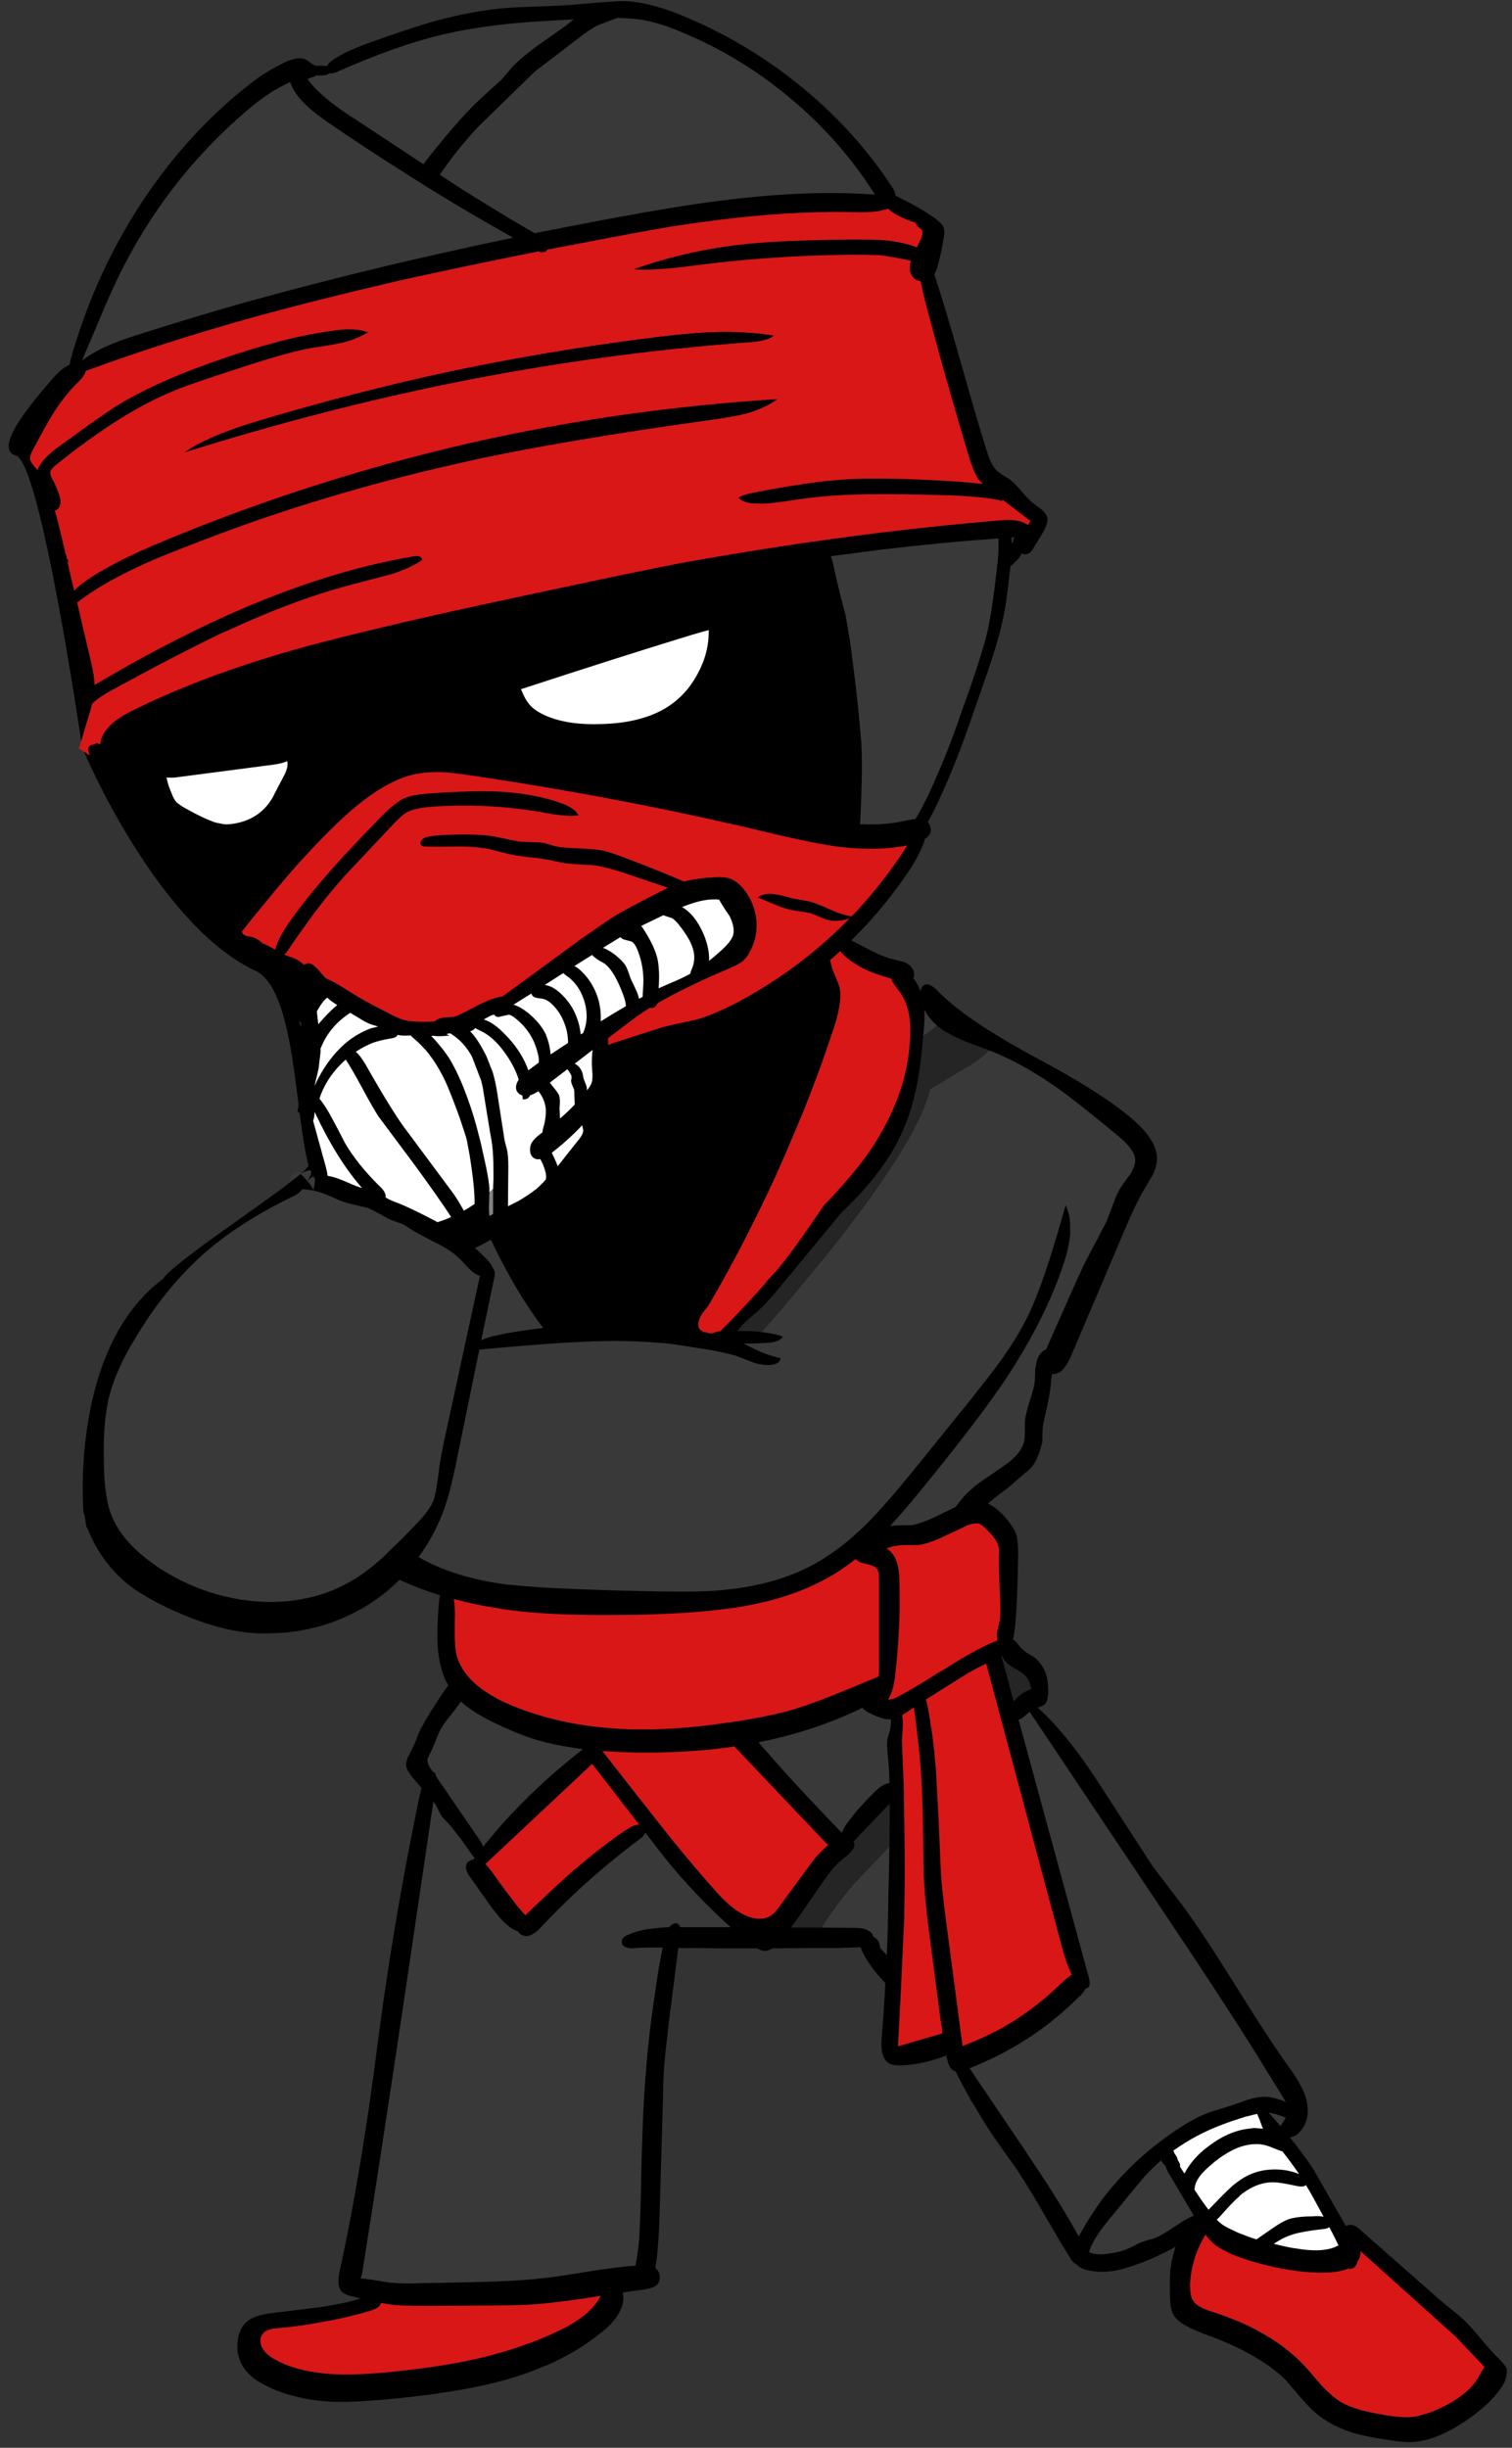
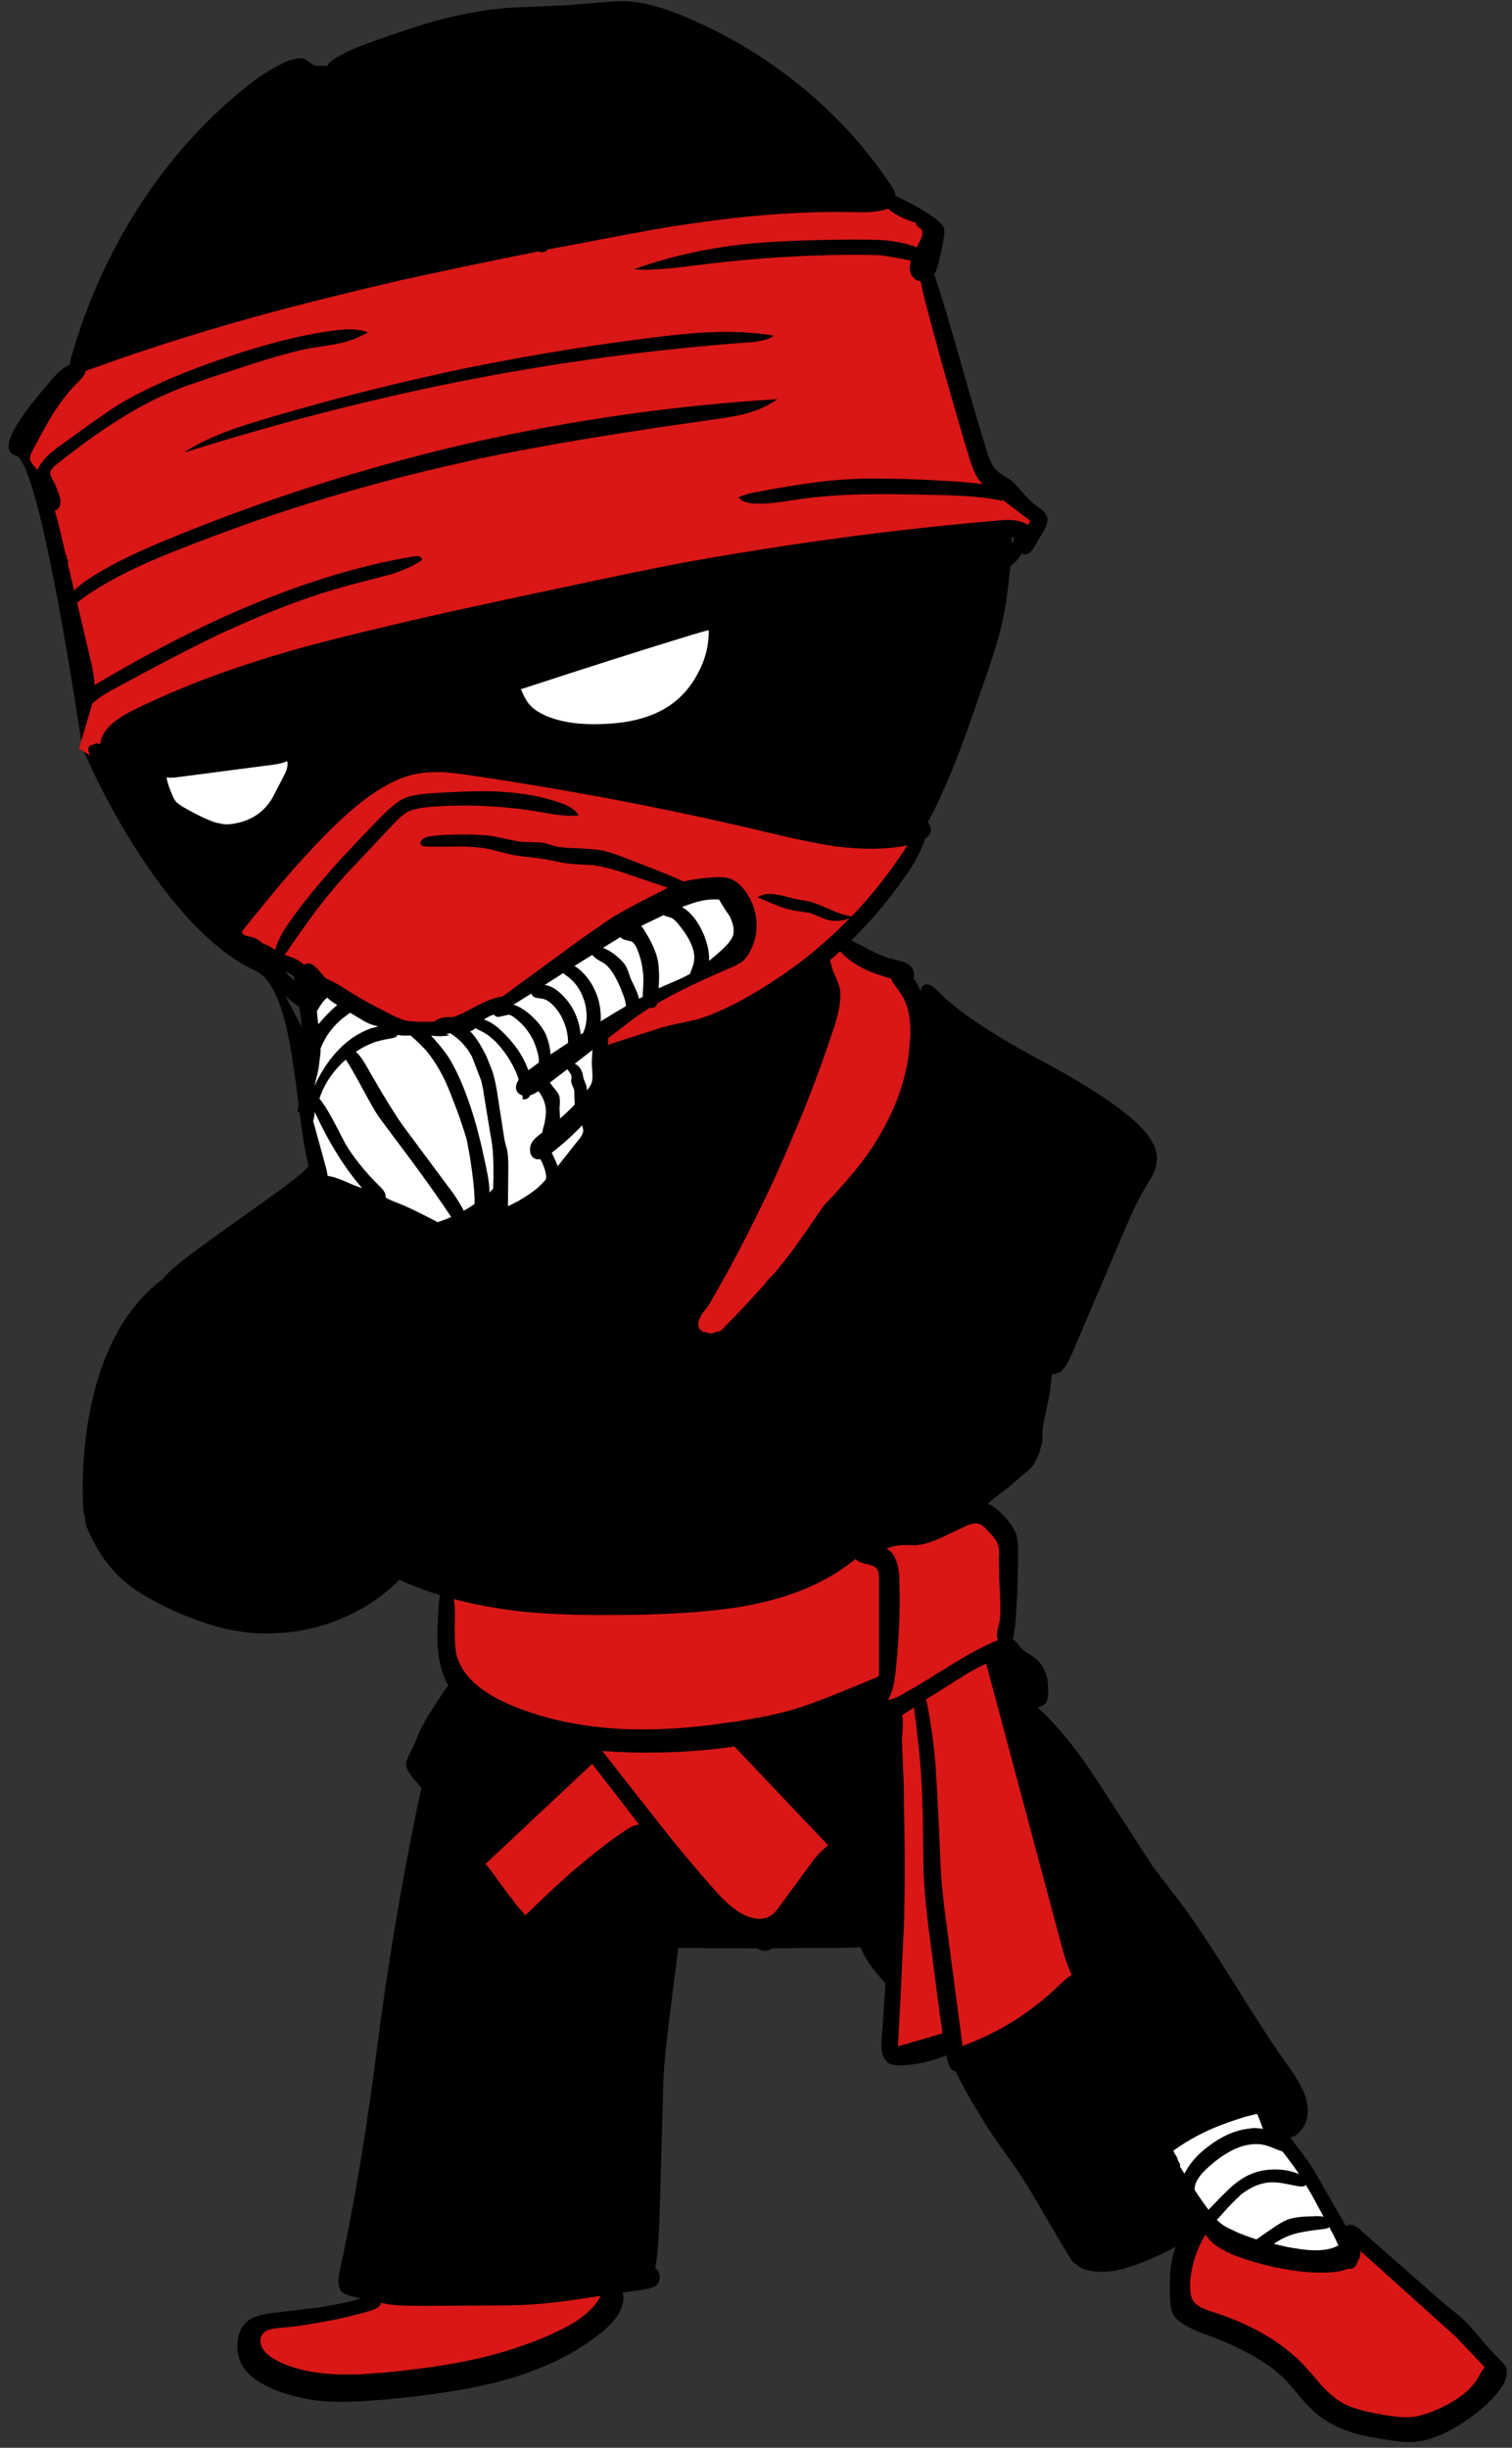
<svg xmlns="http://www.w3.org/2000/svg" xmlns:ns1="http://www.serif.com/" width="100%" height="100%" viewBox="0 0 186 301" version="1.1" xml:space="preserve" style="fill-rule:evenodd;clip-rule:evenodd;stroke-linejoin:round;stroke-miterlimit:2;">
  <rect x="0" y="0" width="186" height="301" fill="#333333" stroke="none" />
  <g transform="matrix(1,0,0,1,-266,-25)">
    <g id="Ninja-Flüstern-allein" ns1:id="Ninja Flüstern allein" transform="matrix(0.913,0,0,0.913,99.197,25.141)">
      <g id="use1296" transform="matrix(1,0,0,1,-369.762,-501.443)">
        <path id="path850" d="M679.6,531.95C679.533,531.65 679.15,531.233 678.45,530.7C678.286,530.588 678.12,530.471 677.95,530.35C676.892,529.652 675.942,529.085 675.1,528.65L673.25,527.7C673.21,527.686 673.16,527.669 673.1,527.65C673.113,527.293 672.946,526.876 672.6,526.4C669.367,521.467 665.383,517.05 660.65,513.15C656.017,509.317 650.917,506.2 645.35,503.8C642.117,502.367 639.283,501.583 636.85,501.45C636.637,501.441 636.303,501.441 635.85,501.45C635.287,501.483 634.537,501.533 633.6,501.6C632.598,501.676 631.382,501.776 629.95,501.9C628.883,502 627.367,502.083 625.4,502.15C623.267,502.217 621.733,502.283 620.8,502.35C617.833,502.583 614.617,503.167 611.15,504.1C608.683,504.8 605.567,505.833 601.8,507.2C599.633,508 598.05,508.783 597.05,509.55C596.81,509.76 596.627,509.976 596.5,510.2C596.427,510.182 596.327,510.165 596.2,510.15L595,510.15C594.8,510.083 594.567,509.95 594.3,509.75C593.967,509.517 593.75,509.367 593.65,509.3C592.983,509 592.067,509.117 590.9,509.65C589.837,510.156 588.72,510.789 587.55,511.55C586.452,512.329 585.302,513.229 584.1,514.25C578.867,518.717 574.333,524.033 570.5,530.2C566.833,536.133 564.017,542.55 562.05,549.45C561.947,549.807 561.88,550.123 561.85,550.4C561.079,550.744 560.279,551.411 559.45,552.4C557.15,555.067 551.324,561.736 554.616,562.653C557.932,563.577 563.408,601.142 563.508,601.775C563.608,602.472 573.731,625.938 586.849,632.02C592.284,634.54 592.137,651.027 594.012,658.201C594.316,659.365 576.009,670.943 574.418,673.536C561.726,683 563.721,705.092 563.721,705.092C563.926,705.082 564.019,707.237 564.2,707.05C565.423,710.107 567.206,712.607 569.55,714.55C570.983,715.717 573.033,716.917 575.7,718.15C578.867,719.583 581.733,720.517 584.3,720.95C586.038,721.257 587.788,721.357 589.55,721.25C590.683,721.223 591.816,721.106 592.95,720.9C595.85,720.4 598.567,719.433 601.1,718C603.012,716.918 604.746,715.601 606.3,714.05C606.554,714.183 606.838,714.316 607.15,714.45C608.61,715.083 610.143,715.65 611.75,716.15C611.683,716.428 611.633,716.745 611.6,717.1C611.367,719.967 611.333,722.183 611.5,723.75C611.697,725.525 612.147,727.042 612.85,728.3C612.697,728.515 612.514,728.765 612.3,729.05C611.842,729.724 611.425,730.357 611.05,730.95C609.97,732.62 609.22,733.937 608.8,734.9C608.567,735.6 608.333,736.167 608.1,736.6C607.967,736.9 607.75,737.333 607.45,737.9C607.217,738.4 607.133,738.85 607.2,739.25C607.267,739.55 607.55,740.033 608.05,740.7L609.25,742.1C609.143,742.603 609.026,743.103 608.9,743.6C606.573,754.831 604.706,765.914 603.3,776.85L602.75,781.05C601.417,790.783 599.9,799.533 598.2,807.3C598.014,808.248 598.014,808.948 598.2,809.4C598.237,809.494 598.271,809.577 598.3,809.65C598.4,809.95 598.783,810.217 599.45,810.45C599.795,810.548 600.128,810.631 600.45,810.7C600.657,810.769 600.857,810.819 601.05,810.85C600.497,811.034 599.913,811.201 599.3,811.35C598.635,811.502 597.935,811.636 597.2,811.75C596.749,811.846 596.282,811.929 595.8,812C592.9,812.367 590.717,812.633 589.25,812.8C587.55,813 586.367,813.4 585.7,814C585,814.633 584.6,815.483 584.5,816.55C584.3,817.817 584.567,819.033 585.3,820.2C585.933,821.133 586.933,821.933 588.3,822.6C589.514,823.232 590.847,823.715 592.3,824.05C593.746,824.433 595.313,824.666 597,824.75C598.533,824.818 600.416,824.768 602.65,824.6C603.72,824.53 604.87,824.43 606.1,824.3C611.933,823.7 616.717,822.883 620.45,821.85C622.373,821.311 624.173,820.678 625.85,819.95C625.951,819.926 626.051,819.893 626.15,819.85C628.907,818.64 631.324,817.19 633.4,815.5C633.448,815.463 633.498,815.43 633.55,815.4C635.289,813.995 636.255,812.561 636.45,811.1L636.45,811.05C636.484,810.693 636.451,810.36 636.35,810.05L639.25,809.65C640.083,809.517 640.65,809.317 640.95,809.05C641.25,808.75 641.383,808.367 641.35,807.9C641.317,807.433 641.133,807.067 640.8,806.8L640.75,806.75C641.012,805.307 641.196,803.24 641.3,800.55L641.8,783.5C641.8,782.2 641.85,780.9 641.95,779.6C642.05,778.333 642.267,776.3 642.6,773.5L643.85,763.65C644.356,763.671 644.889,763.671 645.45,763.65C647.798,763.69 650.798,763.706 654.45,763.7C654.946,763.954 655.329,764.071 655.6,764.05C655.888,764.016 656.188,763.899 656.5,763.7C658.098,763.691 659.798,763.674 661.6,763.65C662.811,763.657 664.061,763.657 665.35,763.65L668.4,763.55C668.441,763.612 668.475,763.679 668.5,763.75C668.933,764.917 669.867,766.3 671.3,767.9C671.466,768.096 671.616,768.246 671.75,768.35C671.688,769.694 671.605,771.077 671.5,772.5C671.424,773.594 671.341,774.711 671.25,775.85C671.145,777.137 671.295,778.07 671.7,778.65C671.818,778.837 671.951,778.987 672.1,779.1C672.5,779.4 673.233,779.517 674.3,779.45C676.067,779.317 677.8,778.933 679.5,778.3C679.67,778.243 679.82,778.177 679.95,778.1C680.02,778.389 680.07,778.606 680.1,778.75C680.3,779.517 680.567,779.983 680.9,780.15C681.01,780.22 681.127,780.27 681.25,780.3C681.565,780.983 681.982,781.799 682.5,782.75C682.814,783.299 683.097,783.815 683.35,784.3C683.394,784.343 683.427,784.376 683.45,784.4C684.337,785.922 685.054,787.105 685.6,787.95C686.333,789.083 687.5,790.75 689.1,792.95C689.435,793.426 689.785,793.959 690.15,794.55C690.959,795.782 691.859,797.265 692.85,799C694.683,802.167 695.9,804.217 696.5,805.15C696.767,805.65 697.033,805.983 697.3,806.15C697.378,806.204 697.444,806.237 697.5,806.25C697.858,806.687 698.458,806.971 699.3,807.1C700.3,807.3 701.35,807.317 702.45,807.15C703.483,806.983 704.8,806.6 706.4,806C707.963,805.375 709.446,804.675 710.85,803.9C710.78,804.118 710.713,804.335 710.65,804.55C710.429,805.229 710.263,806.062 710.15,807.05C710.084,808.04 710.067,809.174 710.1,810.45L710.1,810.5C710.107,811.776 710.29,812.676 710.65,813.2C710.917,813.6 711.4,814.017 712.1,814.45C713.133,815.017 714.383,815.55 715.85,816.05C717.081,816.528 718.214,817.011 719.25,817.5C719.687,817.721 720.104,817.938 720.5,818.15C722.689,819.319 724.439,820.569 725.75,821.9C725.983,822.167 726.667,822.967 727.8,824.3C728.633,825.267 729.367,826 730,826.5C731.233,827.5 732.767,828.3 734.6,828.9C735.9,829.3 737.633,829.65 739.8,829.95C740.8,830.117 741.7,830.2 742.5,830.2C742.87,830.195 743.237,830.161 743.6,830.1C745.776,829.784 748.193,828.65 750.85,826.7C752.55,825.433 753.8,824.217 754.6,823.05C755.133,822.35 755.417,821.683 755.45,821.05L755.45,821C755.503,820.774 755.503,820.54 755.45,820.3C755.35,820 754.983,819.533 754.35,818.9C753.783,818.367 753,817.5 752,816.3C751,815.1 750.217,814.233 749.65,813.7C749.183,813.267 748.217,812.467 746.75,811.3L735.95,801.8C735.483,801.333 735.083,801.067 734.75,801C734.517,800.933 734.283,800.933 734.05,801C733.965,801.032 733.882,801.065 733.8,801.1L729.45,793.5C728.482,792.038 727.415,790.588 726.25,789.15C726.763,789.102 727.213,788.852 727.6,788.4C728.7,787.2 728.95,785.617 728.35,783.65C727.983,782.517 727.15,781.067 725.85,779.3C724.283,777.133 721.933,773.533 718.8,768.5C715.867,763.8 713.5,760.233 711.7,757.8L707.8,752.7C704.5,747.6 702.017,743.767 700.35,741.2C697.571,736.922 694.871,733.605 692.25,731.25L692.3,731.25C692.8,731.117 693.133,730.95 693.3,730.75C693.5,730.55 693.633,730.083 693.7,729.35C693.7,728.35 693.633,727.617 693.5,727.15C693.233,726.05 692.65,725.15 691.75,724.45C691.317,724.183 690.983,723.983 690.75,723.85C690.383,723.583 690.1,723.333 689.9,723.1C689.5,722.533 689.2,722.217 689,722.15L688.95,722.1C689.202,720.938 689.369,719.288 689.45,717.15C689.5,716.47 689.534,715.737 689.55,714.95L689.65,710.55C689.65,709.317 689.55,708.417 689.35,707.85C689.15,707.317 688.75,706.683 688.15,705.95C687.295,704.899 686.428,704.182 685.55,703.8C685.824,703.579 686.107,703.346 686.4,703.1C687.4,702.333 688.15,701.75 688.65,701.35L690.55,699.7C691.017,699.367 691.417,698.967 691.75,698.5C691.961,698.171 692.145,697.804 692.3,697.4C692.374,697.244 692.441,697.077 692.5,696.9L692.9,695.5C692.9,694.667 692.917,694.05 692.95,693.65C692.983,693.25 693.2,692.183 693.6,690.45C693.8,689.55 693.95,688.633 694.05,687.7C694.106,687.028 694.156,686.578 694.2,686.35C694.239,686.352 694.272,686.352 694.3,686.35C694.733,686.35 695.117,686.217 695.45,685.95C695.917,685.55 696.367,684.85 696.8,683.85L703.95,667.05C705.017,664.517 705.917,662.65 706.65,661.45C707.383,660.183 707.767,659.533 707.8,659.5C708.167,658.7 708.35,657.983 708.35,657.35C708.357,657.08 708.323,656.797 708.25,656.5C708.027,655.377 707.261,654.161 705.95,652.85C703.417,650.383 698.85,647.383 692.25,643.85C690.464,642.897 688.814,641.964 687.3,641.05C685.04,639.692 683.107,638.392 681.5,637.15C680.406,636.286 679.473,635.452 678.7,634.65C677.933,633.883 677.317,633.683 676.85,634.05C676.66,634.186 676.543,634.436 676.5,634.8C676.476,634.735 676.442,634.668 676.4,634.6C676.211,634.095 675.961,633.628 675.65,633.2C675.607,633.151 675.557,633.101 675.5,633.05L675.55,633C675.65,632.667 675.65,632.35 675.55,632.05C675.383,631.55 674.95,631.15 674.25,630.85L672.45,630.4C671.55,630.167 670.183,629.55 668.35,628.55L667.15,627.95C669.114,626.033 670.948,623.966 672.65,621.75C673.337,620.856 674.003,619.94 674.65,619C675.842,617.277 676.658,615.693 677.1,614.25C677.135,614.243 677.168,614.227 677.2,614.2C677.733,613.8 677.95,613.35 677.85,612.85C677.805,612.533 677.688,612.266 677.5,612.05C677.5,612.041 677.5,612.025 677.5,612L677.5,611.95C678.116,610.869 678.749,609.586 679.4,608.1C680.668,605.347 682.018,601.897 683.45,597.75L685,593.3C686.267,589.7 687.1,586.967 687.5,585.1C687.898,583.357 688.231,581.124 688.5,578.4C688.542,578.153 688.575,577.903 688.6,577.65C688.604,577.602 688.604,577.552 688.6,577.5C688.78,577.437 688.947,577.304 689.1,577.1C689.533,576.733 689.833,576.383 690,576.05L690.1,575.8C690.273,575.921 690.457,575.971 690.65,575.95C691.083,575.917 691.467,575.583 691.8,574.95L693.1,572.8C693.467,572.067 693.633,571.517 693.6,571.15C693.533,570.75 693.3,570.367 692.9,570C692.367,569.6 691.967,569.3 691.7,569.1C691.3,568.8 690.75,568.233 690.05,567.4C689.383,566.6 688.817,566.05 688.35,565.75C687.517,565.283 686.95,564.883 686.65,564.55C686.217,564.083 685.85,563.383 685.55,562.45C684.717,559.85 683.5,555.717 681.9,550.05C680.461,544.983 679.278,541.05 678.35,538.25C678.522,537.951 678.672,537.568 678.8,537.1C679.133,535.933 679.4,534.7 679.6,533.4C679.733,532.8 679.733,532.317 679.6,531.95M689.15,573.65C689.033,573.841 688.983,574.041 689,574.25C688.931,574.319 688.847,574.386 688.75,574.45C688.767,574.219 688.767,574.019 688.75,573.85L688.75,573.65C688.882,573.659 689.015,573.659 689.15,573.65M590.9,635.4C591.189,635.667 591.472,635.917 591.75,636.15C592.115,636.451 592.448,636.685 592.75,636.85L592.85,637.4C592.983,638.067 593.05,638.567 593.05,638.9C593.05,639.767 593.083,640.317 593.15,640.55L593.6,641.45C593.667,641.583 593.733,641.967 593.8,642.6C593.867,643.1 593.833,643.517 593.7,643.85C593.633,644.083 593.483,644.4 593.25,644.8L593.1,646.3C593.033,646.767 592.867,647.433 592.6,648.3C592.6,648.5 592.617,648.85 592.65,649.35C592.683,649.817 592.683,650.183 592.65,650.45C592.634,650.545 592.601,650.679 592.55,650.85C592.25,650.883 594.615,652.631 594.994,652.612C609.556,651.899 590.555,644.904 595.449,645.875C596.685,646.12 590.9,635.4 590.9,635.4ZM592.05,632.75L592.15,633.4C591.71,633.017 591.277,632.601 590.85,632.15C591.146,632.241 591.413,632.358 591.65,632.5C591.763,632.563 591.897,632.646 592.05,632.75" style="fill-rule:nonzero;" />
-         <path id="path8501" ns1:id="path850" d="M590.287,632.28C599.058,616.564 622.559,624.647 614.651,639.411C610.098,647.91 589.668,640.39 590.682,635.364" style="fill-rule:nonzero;" />
      </g>
      <g id="use1300" transform="matrix(1,0,0,1,-369.762,-501.443)">
        <path id="path853" d="M601.25,647.8C600.35,646.133 599.617,644.867 599.05,644C598.845,644.172 598.645,644.355 598.45,644.55C597.041,645.959 596.058,647.526 595.5,649.25C596.081,649.97 596.664,650.887 597.25,652C597.65,652.733 598.217,653.817 598.95,655.25C600.017,657.083 601.517,658.967 603.45,660.9C603.983,661.367 604.3,661.8 604.4,662.2C604.431,662.323 604.431,662.439 604.4,662.55L604.55,662.65C604.883,662.85 605.417,663.083 606.15,663.35C607.183,663.75 608.85,664.55 611.15,665.75L611.4,665.9C612.038,665.7 612.655,665.466 613.25,665.2C612.032,663.337 610.332,660.921 608.15,657.95L603.45,651.65C602.95,650.883 602.217,649.6 601.25,647.8M609.85,642.75C609.336,642.189 608.886,641.739 608.5,641.4C608.363,641.266 608.23,641.15 608.1,641.05C607.985,640.958 607.885,640.858 607.8,640.75C607.042,640.79 606.492,640.773 606.15,640.7C606.124,640.693 606.09,640.677 606.05,640.65C605.995,640.761 605.911,640.861 605.8,640.95C605.633,641.05 605.317,641.133 604.85,641.2C604.155,641.314 603.471,641.481 602.8,641.7C601.97,642.02 601.17,642.437 600.4,642.95C600.541,643.062 600.691,643.212 600.85,643.4C601.095,643.692 601.361,644.075 601.65,644.55L602.65,646.3C604.383,649.3 605.75,651.5 606.75,652.9L613.55,662.05C614.077,662.819 614.543,663.585 614.95,664.35C615.456,664.074 615.939,663.774 616.4,663.45C616.443,662.131 616.226,659.964 615.75,656.95L615.35,654.8C615.217,654.3 614.883,653.267 614.35,651.7C613.583,649.6 612.967,648.033 612.5,647C611.974,645.883 611.408,644.883 610.8,644C610.498,643.555 610.181,643.138 609.85,642.75M632.25,645.4C632.234,645.187 632.217,644.97 632.2,644.75C632.214,644.683 632.214,644.617 632.2,644.55C632.199,643.948 632.232,643.332 632.3,642.7L629.9,644.55C630.403,644.796 630.753,645.23 630.95,645.85L631.1,646.6L631.4,647.35C631.498,647.586 631.548,647.852 631.55,648.15C631.906,647.702 632.122,647.335 632.2,647.05C632.3,646.717 632.317,646.167 632.25,645.4M628.95,645.35L628.9,645.3L626.55,647.1C626.69,647.276 626.84,647.476 627,647.7C627.362,648.114 627.595,648.43 627.7,648.65C627.752,648.731 627.785,648.798 627.8,648.85C627.867,649.083 627.9,649.367 627.9,649.7C627.9,649.9 627.883,650.183 627.85,650.55L627.9,651.6C627.91,651.722 627.91,651.839 627.9,651.95C628.61,651.344 629.276,650.711 629.9,650.05L629.85,649C629.85,648.467 629.833,648.133 629.8,648C629.651,647.68 629.534,647.397 629.45,647.15C629.429,647.046 629.412,646.946 629.4,646.85C629.467,646.55 629.483,646.333 629.45,646.2C629.45,646.1 629.283,645.817 628.95,645.35M596.45,640.9C596.164,641.377 595.914,641.877 595.7,642.4C595.692,642.423 595.675,642.44 595.65,642.45C595.661,642.632 595.661,642.815 595.65,643L595.4,645.1C595.333,645.5 595.2,646.083 595,646.85C594.939,647.093 594.889,647.327 594.85,647.55C595.506,646.081 596.322,644.748 597.3,643.55C597.622,643.157 597.955,642.791 598.3,642.45C599.083,641.672 599.916,641.039 600.8,640.55C601.341,640.243 601.874,639.993 602.4,639.8C602.748,639.708 603.082,639.625 603.4,639.55L602.6,639.3C602.502,639.267 602.402,639.234 602.3,639.2C601.876,639.021 601.409,638.771 600.9,638.45L599.65,637.7C598.313,638.56 597.246,639.627 596.45,640.9M650.8,624.75C650.788,624.726 650.771,624.692 650.75,624.65C650.083,623.683 649.617,622.95 649.35,622.45C648.25,622.35 647.05,622.517 645.75,622.95C645.366,623.073 644.9,623.239 644.35,623.45C645.562,624.158 646.546,625.408 647.3,627.2C647.52,627.746 647.687,628.262 647.8,628.75C647.963,629.447 648.029,630.097 648,630.7C648.556,630.261 649.139,629.761 649.75,629.2C650.583,628.433 651.083,627.767 651.25,627.2C651.41,626.53 651.26,625.713 650.8,624.75M642.25,624.7C642.112,624.664 641.979,624.614 641.85,624.55C640.75,625.089 639.75,625.572 638.85,626C638.961,626.121 639.061,626.255 639.15,626.4C640.083,627.833 640.7,629.117 641,630.25C641.038,630.399 641.072,630.549 641.1,630.7C641.178,631.152 641.228,631.652 641.25,632.2C641.277,632.867 641.261,633.6 641.2,634.4C641.786,634.147 642.352,633.897 642.9,633.65C643.718,633.323 644.568,632.923 645.45,632.45C645.5,632.234 645.6,631.95 645.75,631.6C645.951,631.097 646.034,630.564 646,630C645.965,629.48 645.815,628.93 645.55,628.35C645.217,627.583 644.6,626.65 643.7,625.55C643.63,625.48 643.563,625.413 643.5,625.35C643.31,625.168 643.177,625.051 643.1,625C643.067,624.967 642.783,624.867 642.25,624.7M636.8,627.9C636.467,627.833 636.233,627.717 636.1,627.55C636.087,627.535 636.07,627.518 636.05,627.5C636.003,627.535 635.953,627.569 635.9,627.6L633.7,628.95C634.184,629.111 634.734,629.428 635.35,629.9C636.05,630.467 636.517,630.95 636.75,631.35C636.917,631.617 637.133,632.167 637.4,633C637.493,633.231 637.626,633.515 637.8,633.85C637.875,634.033 637.958,634.217 638.05,634.4C638.313,634.926 638.48,635.393 638.55,635.8C638.725,635.726 638.891,635.643 639.05,635.55C639.052,635.262 639.069,634.929 639.1,634.55C639.138,634.099 639.155,633.649 639.15,633.2C639.123,631.751 638.839,630.384 638.3,629.1C638.1,628.633 637.883,628.317 637.65,628.15C637.517,628.083 637.233,628 636.8,627.9M632.55,630.2C632.426,630.101 632.326,630.001 632.25,629.9L629.85,631.4C630.182,631.565 630.515,631.815 630.85,632.15C631.95,633.217 632.717,634.55 633.15,636.15C633.17,636.233 633.187,636.316 633.2,636.4C633.379,637.217 633.446,638.033 633.4,638.85C633.633,638.708 633.85,638.575 634.05,638.45C634.992,637.865 635.908,637.315 636.8,636.8C636.786,636.681 636.77,636.548 636.75,636.4C636.689,636 636.505,635.434 636.2,634.7C636.192,634.662 636.176,634.612 636.15,634.55C635.383,632.683 634.6,631.5 633.8,631C633.133,630.633 632.717,630.367 632.55,630.2M631.15,636C630.683,634.533 629.85,633.4 628.65,632.6C628.542,632.519 628.442,632.435 628.35,632.35L625.85,633.95C626.547,634.031 627.247,634.397 627.95,635.05C628.933,635.948 629.649,636.981 630.1,638.15C630.417,638.919 630.617,639.736 630.7,640.6C630.82,640.541 630.937,640.474 631.05,640.4C631.064,640.347 631.081,640.297 631.1,640.25C631.466,639.335 631.583,638.368 631.45,637.35C631.407,636.921 631.307,636.471 631.15,636M627.05,636.75C626.55,636.217 626.05,635.9 625.55,635.8C625.25,635.767 625.017,635.733 624.85,635.7C624.583,635.667 624.383,635.583 624.25,635.45C624.148,635.335 624.081,635.218 624.05,635.1L621.65,636.6C622.239,636.775 622.889,637.141 623.6,637.7C624.717,638.626 625.517,639.592 626,640.6C626.014,640.655 626.03,640.705 626.05,640.75C626.373,641.543 626.573,642.393 626.65,643.3C627.491,642.753 628.274,642.237 629,641.75C628.995,640.798 628.828,639.914 628.5,639.1C628.191,638.242 627.708,637.459 627.05,636.75M621.85,638.4C621.517,638.133 621.233,637.983 621,637.95C620.967,637.95 620.6,638.033 619.9,638.2C619.494,638.316 619.211,638.233 619.05,637.95C618.975,637.965 618.892,637.982 618.8,638C618.585,638.061 618.201,638.261 617.65,638.6C618.554,638.888 619.487,639.538 620.45,640.55C621.313,641.413 622.03,642.313 622.6,643.25C623.035,643.962 623.385,644.695 623.65,645.45C624.048,645.142 624.515,644.792 625.05,644.4C625.089,644.069 625.056,643.702 624.95,643.3C624.814,642.706 624.63,642.139 624.4,641.6C623.832,640.339 622.982,639.273 621.85,638.4M729.3,799.8C729.877,799.742 730.377,799.759 730.8,799.85L729.5,797.45C729.155,796.817 728.789,796.184 728.4,795.55L728.4,795.6C728.233,795.767 727.9,795.817 727.4,795.75C726.3,795.517 725.517,795.367 725.05,795.3C724.15,795.167 723.367,795.183 722.7,795.35C722.576,795.377 722.443,795.41 722.3,795.45C721.382,795.719 720.449,796.235 719.5,797L719.5,797.05C718.867,797.583 717.983,798.5 716.85,799.8C716.696,799.976 716.546,800.126 716.4,800.25C716.592,800.438 716.776,800.605 716.95,800.75C717.288,801.036 717.855,801.353 718.65,801.7C718.886,801.823 719.136,801.94 719.4,802.05C720.191,802.37 720.974,802.654 721.75,802.9L723.85,801.45C724.717,800.85 725.4,800.45 725.9,800.25C726.7,799.95 727.833,799.8 729.3,799.8M723.9,790.55C723.411,790.329 722.894,790.179 722.35,790.1C721.39,789.988 720.356,790.138 719.25,790.55C718.191,790.985 717.124,791.635 716.05,792.5C715.797,792.711 715.547,792.928 715.3,793.15C714.2,794.117 713.583,795 713.45,795.8C713.435,795.944 713.418,796.077 713.4,796.2C714.11,797.29 714.727,798.173 715.25,798.85C715.266,798.873 715.283,798.889 715.3,798.9L717,797.15C717.571,796.579 718.071,796.096 718.5,795.7C718.969,795.315 719.369,795.015 719.7,794.8C720.637,794.184 721.653,793.784 722.75,793.6C723.034,793.553 723.318,793.52 723.6,793.5C724.975,793.404 726.275,793.604 727.5,794.1C726.795,793.072 726.045,792.056 725.25,791.05C725.044,790.999 724.594,790.833 723.9,790.55M617.05,640.05C616.834,639.96 616.651,639.86 616.5,639.75C616.335,639.952 616.102,640.102 615.8,640.2C615.872,640.265 615.938,640.332 616,640.4C616.6,641.033 617.267,642.083 618,643.55L618.85,645.7C619.117,646.633 619.317,647.55 619.45,648.45L620.45,654.9L620.75,656.05C620.883,656.55 620.95,657.35 620.95,658.45L620.9,663.75L622.3,663.05C623.267,662.483 624.083,661.933 624.75,661.4C625.154,661.058 625.571,660.641 626,660.15C626.105,659.713 626.005,659.113 625.7,658.35C625.565,657.971 625.415,657.655 625.25,657.4C624.957,657.461 624.69,657.427 624.45,657.3C624.15,657.133 623.967,656.85 623.9,656.45C623.833,656.05 623.883,655.667 624.05,655.3C624.115,655.159 624.215,655.009 624.35,654.85C624.62,654.535 625.02,654.185 625.55,653.8C625.56,653.536 625.644,653.169 625.8,652.7C625.967,651.933 626.033,651.25 626,650.65C625.977,650.448 625.944,650.248 625.9,650.05C625.742,649.402 625.442,648.802 625,648.25C624.595,648.525 624.228,648.709 623.9,648.8C623.688,649.224 623.355,649.407 622.9,649.35C622.886,649.179 622.869,649.012 622.85,648.85C622.815,648.831 622.782,648.814 622.75,648.8C622.417,648.667 622.183,648.45 622.05,648.15C621.903,647.708 622.003,647.224 622.35,646.7C622.268,646.419 622.168,646.136 622.05,645.85C621.55,644.65 620.867,643.517 620,642.45C619.1,641.317 618.117,640.517 617.05,640.05M610.55,640.8C610.871,641.123 611.171,641.457 611.45,641.8C612.027,642.451 612.543,643.135 613,643.85C613.867,645.283 614.667,647.017 615.4,649.05C616.033,650.75 616.583,652.567 617.05,654.5C617.15,654.8 617.45,656.117 617.95,658.45C618.217,659.717 618.367,660.7 618.4,661.4L618.4,661.9C618.574,661.734 618.741,661.568 618.9,661.4L618.95,660C618.95,658.367 618.933,657.383 618.9,657.05C618.867,656.083 618.733,655.017 618.5,653.85L617.6,648.35C617.6,648.183 617.5,647.683 617.3,646.85L616.05,643.6C615.314,642.237 614.331,641.187 613.1,640.45C612.94,640.496 612.773,640.529 612.6,640.55C612.716,640.636 612.866,640.703 613.05,640.75C612.654,640.806 612.22,640.84 611.75,640.85L611.5,640.85C611.467,640.848 611.434,640.848 611.4,640.85C611.229,640.84 611.062,640.824 610.9,640.8C610.783,640.81 610.667,640.81 610.55,640.8M732.3,803.95C732.5,803.85 732.666,803.767 732.8,803.7C732.559,803.172 732.176,802.405 731.65,801.4L731.55,801.25C731.392,801.384 731.159,801.467 730.85,801.5C729.617,801.633 728.683,801.767 728.05,801.9C726.851,802.096 725.767,802.479 724.8,803.05C724.647,803.152 724.48,803.252 724.3,803.35C724.25,803.417 724.183,803.467 724.1,803.5C724.264,803.553 724.414,803.586 724.55,803.6C724.689,803.653 724.822,803.686 724.95,803.7C725.632,803.871 726.182,803.987 726.6,804.05L727.95,804.25C729.75,804.483 731.2,804.383 732.3,803.95M590.65,605.9C591.05,605.167 591.233,604.567 591.2,604.1C591.2,604.016 591.183,603.916 591.15,603.8C590.79,603.982 590.24,604.132 589.5,604.25L576.1,606C575.606,606.038 575.206,606.038 574.9,606C574.992,606.616 575.242,607.383 575.65,608.3C575.817,608.767 576.033,609.133 576.3,609.4L577,609.9C578.9,611 580.433,611.733 581.6,612.1L582.65,612.3C582.917,612.333 583.3,612.317 583.8,612.25C586.067,611.917 587.783,610.867 588.95,609.1C589.15,608.8 589.35,608.433 589.55,608L590.65,605.9M710.55,790.95C710.609,791.059 710.659,791.176 710.7,791.3L711,791.75L711.2,792.3L711.4,792.65C711.466,792.826 711.483,792.976 711.45,793.1L712.05,794.05C712.602,792.93 713.469,791.864 714.65,790.85C714.863,790.684 715.08,790.517 715.3,790.35C717.033,789.017 718.8,788.233 720.6,788C720.874,787.964 721.14,787.93 721.4,787.9C721.835,787.915 722.252,787.949 722.65,788C722.619,787.938 722.586,787.871 722.55,787.8C722.26,786.995 722.027,786.395 721.85,786C721.536,786.059 721.186,786.143 720.8,786.25C720.652,786.293 720.502,786.327 720.35,786.35C718.979,786.778 717.946,787.128 717.25,787.4C714.845,788.287 712.611,789.471 710.55,790.95M630.3,654.95C630.8,654.383 631.05,653.9 631.05,653.5C631.002,653.261 630.952,653.045 630.9,652.85C629.627,654.19 628.261,655.423 626.8,656.55C627.156,657.256 627.423,657.856 627.6,658.35C627.615,658.34 627.632,658.323 627.65,658.3L630.3,654.95M594.85,651.05C594.833,651.526 594.766,651.926 594.65,652.25L596.4,658.6C596.512,659.071 596.579,659.421 596.6,659.65C596.883,659.704 597.116,659.754 597.3,659.8C597.8,659.933 598.467,660.183 599.3,660.55C600.171,660.937 600.821,661.187 601.25,661.3C598.992,658.743 596.858,655.327 594.85,651.05M596.55,635.65C596.135,635.97 595.718,636.503 595.3,637.25L595.15,637.5L595.3,638.85C595.311,638.969 595.327,639.102 595.35,639.25C595.539,639.019 595.755,638.769 596,638.5C596.661,637.768 597.295,637.151 597.9,636.65C597.316,636.299 596.882,635.982 596.6,635.7L596.55,635.65M646.45,592.05C647.489,590.156 647.989,588.189 647.95,586.15C647.524,586.258 646.758,586.474 645.65,586.8C639.317,588.733 631.717,591.15 622.85,594.05C622.781,594.071 622.714,594.088 622.65,594.1C622.756,594.34 622.873,594.607 623,594.9C623.3,595.533 623.633,596.033 624,596.4C624.5,596.9 625.217,597.35 626.15,597.75C628.183,598.583 630.683,598.933 633.65,598.8C636.983,598.7 639.733,598.033 641.9,596.8C643.833,595.7 645.35,594.117 646.45,592.05Z" style="fill:white;fill-rule:nonzero;" />
-         <path id="path855" d="M670.35,527.5C670.275,527.378 670.192,527.245 670.1,527.1C667.033,522.333 663.267,518.1 658.8,514.4C654.367,510.7 649.517,507.767 644.25,505.6C642.317,504.767 640.533,504.217 638.9,503.95C638.064,503.814 636.964,503.73 635.6,503.7L635.25,503.85C633.983,504.317 633.267,504.583 633.1,504.65C632.333,505.017 631.383,505.65 630.25,506.55L624.55,510.9L616.85,518.4C615.083,520.3 613.517,522.233 612.15,524.2C612.004,524.436 611.854,524.636 611.7,524.8L613.35,525.9C615.083,527.033 617.717,528.667 621.25,530.8L624.5,532.7C627.377,532.127 630.294,531.56 633.25,531C637.614,530.175 641.53,529.492 645,528.95C647.85,528.523 650.4,528.19 652.65,527.95C659.071,527.26 664.971,527.11 670.35,527.5M628.7,504.75C629.073,504.45 629.423,504.167 629.75,503.9C626.398,504.073 623.798,504.239 621.95,504.4C618.083,504.767 614.65,505.317 611.65,506.05C607.683,507.017 603.067,508.667 597.8,511C597.367,511.179 597.033,511.229 596.8,511.15C596.638,511.35 596.288,511.45 595.75,511.45C595.525,511.445 595.292,511.445 595.05,511.45C594.985,511.509 594.902,511.559 594.8,511.6C594.267,511.767 593.967,511.883 593.9,511.95C594.686,513.041 595.902,514.208 597.55,515.45C598.433,516.114 599.433,516.798 600.55,517.5L609.5,523.4C609.543,523.365 609.577,523.332 609.6,523.3L610.55,522.05C613.45,518.45 615.683,515.95 617.25,514.55C617.85,513.983 618.783,513.133 620.05,512L621.55,510.25C622.383,509.383 623.533,508.417 625,507.35C627.433,505.65 628.667,504.783 628.7,504.75M564.85,546.7L563.5,549.85C564.111,549.388 564.794,548.955 565.55,548.55C566.75,547.883 568.5,547.183 570.8,546.45C575.392,544.977 580.126,543.544 585,542.15C591.399,540.369 598.049,538.652 604.95,537C610.339,535.733 615.889,534.5 621.6,533.3C616.27,530.323 611.154,527.256 606.25,524.1C603.083,522.1 599.85,519.967 596.55,517.7C596.022,517.319 595.538,516.969 595.1,516.65C594.4,516.083 593.85,515.6 593.45,515.2C592.529,514.279 591.896,513.329 591.55,512.35C590.768,512.696 589.952,513.129 589.1,513.65C588.02,514.332 586.886,515.182 585.7,516.2C578.333,522.5 572.533,530.033 568.3,538.8C567.467,540.533 566.317,543.167 564.85,546.7M664.4,576.2C664.507,576.475 664.607,576.792 664.7,577.15C664.83,577.846 665.014,578.679 665.25,579.65C665.546,580.931 665.929,582.448 666.4,584.2L667,587.75C667.533,591.75 667.9,594.75 668.1,596.75L668.5,601.15C668.622,603.169 668.622,605.669 668.5,608.65C668.472,609.749 668.422,610.916 668.35,612.15L668.35,612.3C668.383,612.299 668.416,612.299 668.45,612.3C670.617,612.4 672.567,612.25 674.3,611.85C674.869,611.721 675.369,611.637 675.8,611.6C675.869,611.463 675.969,611.296 676.1,611.1C676.961,609.62 677.844,607.804 678.75,605.65C679.88,603.088 681.046,600.038 682.25,596.5L683.25,593.7C684.217,590.9 684.933,588.6 685.4,586.8C685.867,584.8 686.283,582.183 686.65,578.95C686.689,578.661 686.722,578.378 686.75,578.1C686.945,576.532 687.029,575.349 687,574.55L687,573.8C681.964,574.158 676.73,574.658 671.3,575.3C669.038,575.591 666.738,575.891 664.4,576.2M690.7,732.25C690.305,732.645 689.972,732.862 689.7,732.9L699.2,767.75C699.333,768.35 699.3,768.75 699.1,768.95C699.001,769.049 698.884,769.099 698.75,769.1C698.582,769.434 698.316,769.784 697.95,770.15C697.925,770.175 697.892,770.192 697.85,770.2C697.784,770.3 697.7,770.383 697.6,770.45C694.794,773.232 691.694,775.549 688.3,777.4C687.336,777.952 686.336,778.452 685.3,778.9C685.275,778.935 685.241,778.952 685.2,778.95C684.507,779.276 683.807,779.576 683.1,779.85C683.286,780.14 683.486,780.44 683.7,780.75L689.35,789.1C690.06,790.131 690.727,791.131 691.35,792.1C694.082,796.145 696.232,799.612 697.8,802.5C697.945,802.249 698.095,801.983 698.25,801.7C699.109,800.199 700.042,798.765 701.05,797.4C703.833,793.757 707.216,790.623 711.2,788C712.733,787 714.117,786.267 715.35,785.8L718.1,784.95C718.316,784.886 718.566,784.803 718.85,784.7C719.323,784.547 719.89,784.347 720.55,784.1C721.517,783.8 722.367,783.667 723.1,783.7C723.7,783.733 724.417,783.9 725.25,784.2C725.413,784.274 725.563,784.341 725.7,784.4C725.633,784.264 725.55,784.114 725.45,783.95L721.9,778.2C718.767,773.167 714.3,766.333 708.5,757.7L691.2,731.85C691.024,731.982 690.857,732.115 690.7,732.25M612.9,732.65C612.839,732.729 612.772,732.812 612.7,732.9C612.067,733.733 611.633,734.483 611.4,735.15L610.65,736.95C610.25,737.75 610.05,738.167 610.05,738.2C610.017,738.633 610.2,739.117 610.6,739.65L610.75,739.9C610.806,739.911 610.856,739.928 610.9,739.95C611.083,740.052 611.2,740.268 611.25,740.6L617.25,749.35C617.377,749.568 617.477,749.785 617.55,750C618.217,749.191 618.901,748.375 619.6,747.55C621.735,745.122 624.135,742.722 626.8,740.35C628.105,739.213 629.472,738.08 630.9,736.95C630.917,736.937 630.934,736.92 630.95,736.9L630.9,736.85C628.365,736.529 626.131,736.062 624.2,735.45C622.667,734.95 620.867,734.2 618.8,733.2C618.483,733.046 618.166,732.879 617.85,732.7C616.533,732.003 615.433,731.253 614.55,730.45C614.498,730.552 614.432,730.652 614.35,730.75C614.048,731.203 613.565,731.836 612.9,732.65M654.65,735.95C655.767,737.226 656.883,738.493 658,739.75C659.453,741.363 660.919,742.946 662.4,744.5C663.559,745.738 664.726,746.955 665.9,748.15C666.007,747.756 666.241,747.323 666.6,746.85C667.633,745.417 668.983,743.9 670.65,742.3C671.298,741.756 671.848,741.472 672.3,741.45C672.283,740.233 672.233,739.25 672.15,738.5C671.983,736.933 671.95,735.917 672.05,735.45C672.183,734.983 672.283,734.633 672.35,734.4C672.371,734.31 672.387,734.227 672.4,734.15C672.467,733.821 672.5,733.538 672.5,733.3L672.5,732.85C671.938,732.904 671.138,732.704 670.1,732.25C669.882,732.146 669.682,732.046 669.5,731.95C669.104,731.718 668.821,731.501 668.65,731.3C668.549,731.351 668.449,731.401 668.35,731.45C664.161,733.465 659.594,734.965 654.65,735.95M641.95,751.4L639.4,748.1C639.291,748.446 638.991,748.779 638.5,749.1C635.779,751.136 633.146,753.319 630.6,755.65C628.845,757.275 627.129,758.975 625.45,760.75C624.85,761.417 624.317,761.817 623.85,761.95C623.55,762.083 623.233,762.083 622.9,761.95C622.59,761.837 622.374,761.654 622.25,761.4C621.63,761.214 620.997,760.797 620.35,760.15C619.617,759.417 618.783,758.367 617.85,757L615.8,754.1C615.367,753.533 615.183,753.017 615.25,752.55C615.35,752.183 615.6,751.933 616,751.8C616.103,751.757 616.203,751.724 616.3,751.7C616.343,751.642 616.376,751.575 616.4,751.5C616.317,751.41 616.217,751.293 616.1,751.15L614.5,748.9C613.667,747.833 613.15,747.183 612.95,746.95C612.383,746.383 612.05,746.033 611.95,745.9C611.583,745.167 611.3,744.617 611.1,744.25L610.85,743.95L607,770C604.933,783.9 603.017,796.4 601.25,807.5C601.194,807.74 601.127,807.956 601.05,808.15C602.012,808.241 603.245,808.424 604.75,808.7C605.95,808.833 607.383,808.867 609.05,808.8L614.5,808.7C617.4,808.633 619.567,808.567 621,808.5C623.4,808.367 625.55,808.167 627.45,807.9C627.485,807.9 628.035,807.817 629.1,807.65C630.054,807.5 631.42,807.283 633.2,807C634.713,806.781 636.047,806.614 637.2,806.5C637.514,806.485 637.797,806.468 638.05,806.45C638.079,806.417 638.095,806.383 638.1,806.35C638.3,805.317 638.45,804.267 638.55,803.2C638.591,802.819 638.624,802.253 638.65,801.5C638.711,800.394 638.761,798.894 638.8,797C638.849,794.137 638.916,791.537 639,789.2C639.136,785.235 639.319,782.035 639.55,779.6C639.783,776.567 640.167,773.317 640.7,769.85C641.015,767.496 641.365,765.412 641.75,763.6C640.181,763.572 638.998,763.589 638.2,763.65C637.633,763.717 637.217,763.7 636.95,763.6C636.417,763.467 636.183,763.167 636.25,762.7C636.283,762.333 636.583,762.05 637.15,761.85C638.117,761.417 639.283,761.133 640.65,761C640.937,760.964 641.27,760.931 641.65,760.9C641.936,760.892 642.236,760.876 642.55,760.85C642.593,760.867 642.626,760.867 642.65,760.85C642.722,760.744 642.789,760.661 642.85,760.6C643.35,760.233 643.733,760.233 644,760.6C644.061,760.661 644.094,760.744 644.1,760.85L650.9,760.85C647.685,757.963 644.702,754.813 641.95,751.4M683,644.85C682.565,645.105 682.132,645.355 681.7,645.6C680.357,646.409 679.04,647.209 677.75,648C676.854,651.797 673.57,657.48 667.9,665.05C665.815,667.836 663.448,670.803 660.8,673.95C659.03,676.118 657.113,678.368 655.05,680.7C656.134,680.817 657.101,681.017 657.95,681.3C657.65,681.8 656.967,682.083 655.9,682.15C655.041,682.21 653.958,682.244 652.65,682.25C652.947,682.398 653.28,682.565 653.65,682.75C654.917,683.417 656.233,683.9 657.6,684.2C657.633,684.6 657.35,684.883 656.75,685.05C655.983,685.217 655.1,685.15 654.1,684.85C652.933,684.383 652.067,684.05 651.5,683.85C650.767,683.65 649.75,683.417 648.45,683.15L643,682.3C640.067,682 637.267,681.867 634.6,681.9L632.25,681.95C631.183,682.003 630.116,682.053 629.05,682.1C625.285,682.338 621.668,682.621 618.2,682.95C617.846,682.983 617.496,683.016 617.15,683.05C617.119,683.053 617.085,683.053 617.05,683.05L614.1,697.4C613.968,698.089 613.834,698.739 613.7,699.35C613.194,701.712 612.677,703.579 612.15,704.95C611.33,707.12 610.23,709.136 608.85,711C612.067,712.857 616.033,714.09 620.75,714.7C620.946,714.726 621.146,714.743 621.35,714.75C623.779,715.034 627.963,715.267 633.9,715.45C641.3,715.683 646.183,715.717 648.55,715.55C653.983,715.183 658.55,713.967 662.25,711.9C664.617,710.6 666.983,708.767 669.35,706.4C670.85,704.9 672.867,702.6 675.4,699.5L683.4,689.6C685.233,687.3 686.567,685.567 687.4,684.4C688.8,682.433 689.933,680.583 690.8,678.85C692.033,676.417 693.417,672.6 694.95,667.4L696.05,663.6C696.111,663.729 696.161,663.862 696.2,664C696.537,664.829 696.687,665.762 696.65,666.8C696.664,667.055 696.664,667.305 696.65,667.55C696.577,668.389 696.411,669.289 696.15,670.25C696.034,670.674 695.9,671.108 695.75,671.55C694.117,676.483 691.517,681.65 687.95,687.05C685.65,690.483 682.117,695.133 677.35,701C675.332,703.495 673.682,705.428 672.4,706.8C672.46,706.807 672.51,706.807 672.55,706.8C673.15,706.733 674.067,706.7 675.3,706.7C675.9,706.633 676.917,706.283 678.35,705.65L680.7,704.5C680.875,704.422 681.041,704.339 681.2,704.25C681.274,704.164 681.357,704.064 681.45,703.95C682.05,703.117 682.667,702.433 683.3,701.9C683.867,701.367 684.7,700.75 685.8,700.05C687.067,699.183 687.917,698.583 688.35,698.25C689.55,697.317 690.25,696.367 690.45,695.4C690.517,695.1 690.55,694.683 690.55,694.15L690.55,692.9C690.583,692.2 690.8,691.233 691.2,690C691.633,688.7 691.867,687.75 691.9,687.15L691.95,685.7L692.15,684.65C692.283,684.117 692.5,683.717 692.8,683.45C692.984,683.233 693.184,683.099 693.4,683.05L696.75,675.5C697.327,674.197 697.877,672.981 698.4,671.85C698.836,670.982 699.252,670.166 699.65,669.4C700.019,668.743 700.336,668.159 700.6,667.65C700.663,667.537 700.713,667.42 700.75,667.3C701.195,666.52 701.495,665.936 701.65,665.55C701.717,665.383 702,664.633 702.5,663.3C702.833,662.367 703.183,661.633 703.55,661.1C703.817,660.7 704.25,660.1 704.85,659.3C704.916,659.194 704.966,659.077 705,658.95C705.323,658.392 705.457,657.859 705.4,657.35C705.333,656.583 704.7,655.667 703.5,654.6C699.9,651.6 697.083,649.367 695.05,647.9C691.823,645.628 688.723,643.911 685.75,642.75C684.952,643.487 684.035,644.187 683,644.85M677,637.55C677.038,638.197 677.021,638.914 676.95,639.7C676.935,639.889 676.919,640.072 676.9,640.25C676.893,640.379 676.877,640.496 676.85,640.6C676.86,640.701 676.86,640.784 676.85,640.85C676.876,640.85 676.893,640.833 676.9,640.8C677.287,640.551 677.654,640.301 678,640.05C678.265,639.844 678.515,639.644 678.75,639.45C677.979,638.789 677.396,638.055 677,637.25C677.021,637.366 677.021,637.466 677,637.55M594.7,661.65C594.239,661.558 593.722,661.491 593.15,661.45L593.15,661.5C592.917,661.833 592.567,662.117 592.1,662.35C587.367,664.617 583.4,667.133 580.2,669.9C577.784,672.005 575.551,674.455 573.5,677.25C572.472,678.664 571.488,680.164 570.55,681.75C568.883,684.483 567.75,687.05 567.15,689.45C566.617,691.65 566.383,694.417 566.45,697.75C566.45,701.25 566.817,703.85 567.55,705.55C568.55,707.983 570.633,710.267 573.8,712.4C577.767,715 582.067,716.517 586.7,716.95C588.885,717.145 590.968,717.061 592.95,716.7C595.371,716.297 597.638,715.481 599.75,714.25C601.217,713.417 602.733,712.267 604.3,710.8C604.418,710.694 604.535,710.577 604.65,710.45C604.729,710.362 604.813,710.279 604.9,710.2C604.953,710.157 605.003,710.107 605.05,710.05C605.94,709.236 607.057,708.119 608.4,706.7C609.6,705.5 610.417,704.417 610.85,703.45C611.083,702.817 611.317,701.583 611.55,699.75C611.683,698.417 612.05,696.417 612.65,693.75L617,673.7C617.04,673.497 617.09,673.314 617.15,673.15C616.689,672.998 616.223,672.698 615.75,672.25C615.05,671.483 614.517,670.933 614.15,670.6C613.483,669.967 612.483,669.317 611.15,668.65C609.45,667.783 608.4,667.217 608,666.95C607.333,666.517 606.9,666.25 606.7,666.15L605.3,665.65C604.933,665.517 604.383,665.233 603.65,664.8C602.917,664.4 602.35,664.117 601.95,663.95C600.717,663.683 599.8,663.467 599.2,663.3C598.8,663.2 598.05,662.9 596.95,662.4C596.017,662 595.267,661.75 594.7,661.65M672.3,749.9C671.331,751.003 670.031,752.386 668.4,754.05C668.134,754.343 667.851,754.643 667.55,754.95C665.901,756.855 664.435,758.838 663.15,760.9L667.65,760.95C668.383,760.95 668.95,761.05 669.35,761.25C669.443,761.299 669.527,761.349 669.6,761.4C669.903,761.61 670.069,761.843 670.1,762.1C670.473,762.312 670.723,762.546 670.85,762.8C670.917,763 671,763.3 671.1,763.7C671.133,763.767 671.333,763.983 671.7,764.35C671.779,764.419 671.862,764.502 671.95,764.6C672.008,763.272 672.058,761.739 672.1,760C672.128,759.035 672.145,757.985 672.15,756.85C672.218,754.772 672.268,752.455 672.3,749.9M723.4,785.85C723.413,785.863 723.429,785.879 723.45,785.9C723.992,786.49 724.509,787.073 725,787.65C725.087,787.488 725.204,787.304 725.35,787.1C725.498,786.877 725.615,786.677 725.7,786.5C724.758,786.129 724.025,785.912 723.5,785.85C723.464,785.846 723.431,785.846 723.4,785.85M710.3,794.6C709.906,794.022 709.639,793.489 709.5,793L709.15,792.65L708.9,792.25C708.109,792.958 707.343,793.708 706.6,794.5L701.7,800.45C700.333,802.15 699.5,803.533 699.2,804.6C699.733,804.9 700.533,804.983 701.6,804.85C702.7,804.717 703.567,804.517 704.2,804.25C704.567,804.117 705.117,803.85 705.85,803.45C706.283,803.25 706.95,803.033 707.85,802.8C708.517,802.567 709.467,802.033 710.7,801.2C711.746,800.474 712.612,799.974 713.3,799.7L710.3,794.6M617.95,670.8C618.417,671.267 618.683,671.617 618.75,671.85C618.789,671.928 618.822,671.995 618.85,672.05C618.885,672.103 618.918,672.153 618.95,672.2C619.15,672.467 619.183,672.867 619.05,673.4L617.3,681.8C617.918,681.51 618.668,681.276 619.55,681.1C621.202,680.743 623.236,680.427 625.65,680.15C623.138,676.85 620.788,672.883 618.6,668.25C617.974,668.604 617.358,668.938 616.75,669.25C616.654,669.298 616.554,669.331 616.45,669.35L617.95,670.8M593.15,661.45C596.895,656.284 591,660.632 591.3,660.5C591.363,660.339 591.463,660.156 591.6,659.95C591.867,659.45 592.183,659.15 592.55,659.05C592.683,659.017 594.685,661.091 594.7,661.65C594.761,663.899 594.674,661.662 594.7,661.65C594.67,661.466 595.518,658.575 593.874,660.382" style="fill:rgb(57,57,57);fill-rule:nonzero;" />
        <path id="path859" d="M735.75,804.45C735.782,804.608 735.782,804.775 735.75,804.95C735.699,805.31 735.565,805.627 735.35,805.9C735.261,806.349 735.044,806.649 734.7,806.8C734.543,806.867 734.326,806.884 734.05,806.85C733.611,807.043 733.111,807.177 732.55,807.25C730.317,807.55 727.467,807.333 724,806.6C721.793,806.084 719.976,805.534 718.55,804.95C718.327,804.848 718.11,804.748 717.9,804.65C716.967,804.183 716.3,803.767 715.9,803.4C715.591,803.146 715.258,802.763 714.9,802.25C713.657,804.24 712.957,806.457 712.8,808.9L712.8,809.1C712.814,809.774 712.88,810.308 713,810.7C713.082,810.902 713.166,811.069 713.25,811.2C713.617,811.767 714.467,812.25 715.8,812.65C717.293,813.125 718.693,813.659 720,814.25C720.738,814.581 721.438,814.931 722.1,815.3C724.457,816.583 726.457,818.083 728.1,819.8C728.667,820.4 729.467,821.317 730.5,822.55C731.467,823.583 732.367,824.35 733.2,824.85C734.333,825.517 736.083,826.05 738.45,826.45C740.35,826.817 741.833,826.933 742.9,826.8C743.325,826.745 743.759,826.645 744.2,826.5C744.861,826.333 745.544,826.083 746.25,825.75C748.817,824.583 750.583,823.217 751.55,821.65C751.932,820.914 752.249,820.398 752.5,820.1L748.6,816L735.75,804.45M631.2,813.1C632.202,812.298 632.935,811.431 633.4,810.5L631.15,810.85C628.417,811.25 626.35,811.5 624.95,811.6C623.714,811.718 621.914,811.784 619.55,811.8L618.6,811.8L610,811.85C608.1,811.85 606.683,811.817 605.75,811.75C605.613,811.737 605.463,811.72 605.3,811.7C604.843,811.647 604.343,811.564 603.8,811.45C603.76,811.604 603.694,811.738 603.6,811.85C603.367,812.117 602.917,812.35 602.25,812.55C601.498,812.768 600.748,812.968 600,813.15C598.567,813.515 597.133,813.815 595.7,814.05C593.765,814.426 591.832,814.693 589.9,814.85C588.967,814.917 588.317,815.133 587.95,815.5C587.893,815.565 587.843,815.632 587.8,815.7C587.458,816.217 587.458,816.833 587.8,817.55C587.824,817.566 587.841,817.583 587.85,817.6C588.183,818.167 588.75,818.667 589.55,819.1C590.347,819.548 591.231,819.914 592.2,820.2C594.974,821.048 598.474,821.298 602.7,820.95C603.161,820.932 603.628,820.899 604.1,820.85C608.767,820.417 612.783,819.833 616.15,819.1C618.862,818.511 621.379,817.778 623.7,816.9L623.75,816.9C625.111,816.401 626.411,815.851 627.65,815.25C629.087,814.586 630.271,813.87 631.2,813.1M651.4,736.5C650.952,736.582 650.502,736.649 650.05,736.7C648.714,736.878 647.347,737.011 645.95,737.1C643.111,737.318 640.161,737.385 637.1,737.3C636.096,737.268 635.129,737.218 634.2,737.15C634.004,737.147 633.804,737.13 633.6,737.1L636.65,741C636.717,741.087 636.784,741.17 636.85,741.25C637.386,741.941 637.902,742.608 638.4,743.25C638.693,743.62 638.977,743.97 639.25,744.3C640.674,746.127 641.99,747.794 643.2,749.3C645.601,752.236 647.634,754.619 649.3,756.45C650.463,757.701 651.546,758.585 652.55,759.1C652.95,759.319 653.333,759.469 653.7,759.55C654.185,759.704 654.652,759.754 655.1,759.7C655.5,759.667 655.85,759.567 656.15,759.4C656.583,759.167 657.017,758.733 657.45,758.1L662.15,751.7C662.726,751.015 663.359,750.381 664.05,749.8C663.914,749.673 663.764,749.523 663.6,749.35L651.4,736.5M682.85,726.65C682.279,727.013 681.563,727.463 680.7,728L677.2,730.2C677.265,730.346 677.315,730.496 677.35,730.65C677.564,731.652 677.747,732.719 677.9,733.85C677.922,733.939 677.939,734.022 677.95,734.1C678.198,735.756 678.398,737.556 678.55,739.5C678.589,740.068 678.622,740.685 678.65,741.35C678.829,744.205 679.012,748.039 679.2,752.85C679.232,753.46 679.282,754.193 679.35,755.05C679.445,755.989 679.562,757.072 679.7,758.3L682.15,776.85C682.62,776.678 683.086,776.495 683.55,776.3C683.819,776.189 684.086,776.073 684.35,775.95C685.427,775.485 686.477,774.968 687.5,774.4C689.051,773.531 690.535,772.548 691.95,771.45C693.149,770.532 694.299,769.532 695.4,768.45C695.924,767.973 696.341,767.623 696.65,767.4C696.736,767.367 696.803,767.334 696.85,767.3C696.824,767.213 696.791,767.113 696.75,767C696.305,766.054 695.888,764.838 695.5,763.35L685.35,725.4L685.35,725.35L684.3,725.85C683.976,726.021 683.493,726.287 682.85,726.65M675.6,731.25L674.55,731.95C674.357,732.079 674.173,732.196 674,732.3C674.096,732.671 674.129,733.121 674.1,733.65C674.1,734.017 674.067,734.533 674,735.2C673.989,735.28 673.989,735.464 674,735.75C674,735.82 674,735.887 674,735.95C674.01,736.527 674.043,737.377 674.1,738.5C674.106,738.613 674.106,738.73 674.1,738.85C674.2,740.528 674.25,742.194 674.25,743.85C674.299,746.116 674.333,748.249 674.35,750.25C674.376,753.317 674.36,756.083 674.3,758.55C674.307,758.899 674.307,759.233 674.3,759.55C674.3,759.65 674.15,762.867 673.85,769.2L673.45,776.9L679.45,775.15C679.426,774.879 679.392,774.596 679.35,774.3C679.286,773.906 679.219,773.49 679.15,773.05L677.45,760C677.317,758.801 677.2,757.651 677.1,756.55C677.017,755.484 676.95,754.467 676.9,753.5C676.867,750.2 676.833,747.733 676.8,746.1C676.797,745.6 676.78,745.1 676.75,744.6C676.695,741.463 676.461,738.213 676.05,734.85L676.05,734.8C675.927,733.646 675.777,732.463 675.6,731.25M632.75,739.5C632.574,739.284 632.407,739.067 632.25,738.85L617.85,752.35C618.074,752.559 618.307,752.826 618.55,753.15C618.621,753.232 618.688,753.316 618.75,753.4C619.799,754.908 620.749,756.191 621.6,757.25C621.724,757.442 621.841,757.609 621.95,757.75C622.425,758.321 622.858,758.821 623.25,759.25C624.658,757.879 626.008,756.596 627.3,755.4C628.205,754.587 629.072,753.804 629.9,753.05C629.96,753.034 630.01,753.001 630.05,752.95C632.229,751.099 634.213,749.549 636,748.3C636.258,748.128 636.508,747.962 636.75,747.8C636.936,747.683 637.119,747.566 637.3,747.45C637.7,747.217 638.083,747.083 638.45,747.05C638.495,747.043 638.529,747.027 638.55,747L632.75,739.5M670.75,712.8C670.707,712.709 670.657,712.625 670.6,712.55C670.4,712.283 669.883,712.067 669.05,711.9C668.383,711.755 667.949,711.538 667.75,711.25C666.917,711.916 666.084,712.516 665.25,713.05C664.899,713.272 664.532,713.488 664.15,713.7C661.274,715.339 657.924,716.556 654.1,717.35C653.671,717.439 653.238,717.522 652.8,717.6C650.796,717.957 648.396,718.24 645.6,718.45C643.701,718.583 641.617,718.683 639.35,718.75C637.957,718.785 636.607,718.802 635.3,718.8C630.457,718.842 626.323,718.692 622.9,718.35C622.089,718.264 621.289,718.164 620.5,718.05L620.45,718.05C620.17,718.01 619.887,717.96 619.6,717.9C617.505,717.589 615.505,717.172 613.6,716.65C613.731,717.424 613.781,718.307 613.75,719.3C613.683,721.8 613.767,723.467 614,724.3C614.565,726.241 615.948,727.907 618.15,729.3C618.95,729.828 619.85,730.312 620.85,730.75C624.808,732.48 629.225,733.563 634.1,734C634.78,734.064 635.463,734.114 636.15,734.15C638.949,734.288 641.932,734.221 645.1,733.95C646.862,733.802 648.662,733.586 650.5,733.3C650.883,733.267 651.249,733.217 651.6,733.15C651.676,733.158 651.743,733.158 651.8,733.15C651.882,733.13 651.965,733.114 652.05,733.1C652.226,733.071 652.393,733.038 652.55,733C654.78,732.633 656.73,732.233 658.4,731.8C660.133,731.333 662.2,730.617 664.6,729.65C665.967,729.117 668,728.283 670.7,727.15C670.762,727.117 670.812,727.084 670.85,727.05C670.883,726.868 670.9,726.668 670.9,726.45L670.9,713.95C670.9,713.471 670.85,713.088 670.75,712.8M673.35,617.2C673.862,616.483 674.312,615.8 674.7,615.15C671.92,615.702 668.753,615.752 665.2,615.3C663,615 659.533,614.283 654.8,613.15C654.533,613.087 654.267,613.02 654,612.95C652.547,612.611 651.081,612.277 649.6,611.95C647.468,611.47 645.318,611.003 643.15,610.55C634.348,608.723 625.431,607.14 616.4,605.8C614.633,605.533 613.3,605.367 612.4,605.3C610.9,605.233 609.567,605.317 608.4,605.55C605.8,606.083 602.867,607.767 599.6,610.6C597.5,612.433 594.933,615.05 591.9,618.45C591.301,619.15 590.718,619.833 590.15,620.5C588.29,622.721 586.59,624.804 585.05,626.75C585.073,626.885 585.123,627.001 585.2,627.1C585.367,627.267 585.7,627.383 586.2,627.45C586.785,627.567 587.335,627.867 587.85,628.35C588.114,628.449 588.381,628.565 588.65,628.7C588.89,628.83 589.19,628.996 589.55,629.2C589.842,628.062 590.509,626.778 591.55,625.35C592.125,624.523 592.791,623.623 593.55,622.65C594.924,620.926 596.59,618.976 598.55,616.8C598.666,616.692 598.766,616.575 598.85,616.45C598.892,616.44 598.925,616.423 598.95,616.4C600.425,614.8 602.058,613.083 603.85,611.25C605.183,609.917 606.217,609.1 606.95,608.8C607.55,608.5 608.683,608.283 610.35,608.15C614.283,607.883 617.35,607.8 619.55,607.9C622.917,608.067 625.883,608.633 628.45,609.6C629.483,610.033 630.133,610.533 630.4,611.1C629.4,611.267 627.783,611.133 625.55,610.7C620.583,609.833 615.567,609.583 610.5,609.95C609.033,610.083 607.983,610.317 607.35,610.65C606.783,610.983 606.117,611.567 605.35,612.4L599,619.15C598.122,620.12 597.188,621.22 596.2,622.45C595.861,622.897 595.511,623.347 595.15,623.8C593.947,625.409 592.664,627.209 591.3,629.2C591.145,629.487 590.962,629.704 590.75,629.85C591.035,629.97 591.385,630.104 591.8,630.25C592.267,630.417 592.65,630.617 592.95,630.85C593.088,630.946 593.221,631.062 593.35,631.2C593.431,631.179 593.514,631.162 593.6,631.15C593.7,631.15 593.767,631.117 593.8,631.05C593.92,631.035 594.037,631.035 594.15,631.05C594.318,631.092 594.485,631.158 594.65,631.25L595.25,631.8L596.3,633L596.35,633.05C597.095,633.349 598.062,633.883 599.25,634.65C599.872,635.059 600.672,635.542 601.65,636.1C602.532,636.576 603.549,637.109 604.7,637.7C605.7,638.233 606.467,638.567 607,638.7C607.567,638.833 608.217,638.9 608.95,638.9C609.419,638.92 609.869,638.92 610.3,638.9C610.556,638.902 610.806,638.885 611.05,638.85C611.232,638.675 611.448,638.541 611.7,638.45L612.5,638.3L612.6,638.3L613.65,638.25C614.324,637.991 615.158,637.591 616.15,637.05C617.517,636.317 618.6,635.85 619.4,635.65C619.668,635.552 619.902,635.519 620.1,635.55L630.55,627.9C633.183,626.067 634.683,625.033 635.05,624.8C636.183,624.1 638.333,622.95 641.5,621.35C641.828,621.178 642.144,621.011 642.45,620.85L637.4,619.15C635.333,618.417 633.617,617.967 632.25,617.8C630.483,617.733 629.167,617.633 628.3,617.5C626.767,617.167 625.617,616.95 624.85,616.85C624.321,616.8 623.838,616.75 623.4,616.7C622.351,616.573 621.534,616.44 620.95,616.3L618.8,615.75C617.6,615.45 616.1,615.3 614.3,615.3C612.3,615.333 610.8,615.333 609.8,615.3C609.533,615.3 609.333,615.233 609.2,615.1C609.067,614.9 609.083,614.7 609.25,614.5C609.383,614.3 609.583,614.15 609.85,614.05C610.35,613.917 611.133,613.817 612.2,613.75C615.267,613.617 617.55,613.683 619.05,613.95C621.083,614.383 622.233,614.617 622.5,614.65C623.1,614.683 624,614.717 625.2,614.75C625.396,614.778 625.63,614.811 625.9,614.85C626.265,614.962 626.698,615.096 627.2,615.25C627.933,615.417 629.017,615.517 630.45,615.55C631.917,615.617 633,615.717 633.7,615.85C634.367,616.017 635.2,616.283 636.2,616.65C639.82,618.02 642.604,619.136 644.55,620C644.612,620.01 644.662,620.01 644.7,620C645.162,619.874 645.779,619.757 646.55,619.65C646.918,619.608 647.318,619.558 647.75,619.5C647.854,619.508 647.954,619.508 648.05,619.5C649.35,619.367 650.3,619.417 650.9,619.65C651.567,619.917 652.183,620.417 652.75,621.15C653.617,622.25 654.15,623.533 654.35,625C654.517,626.5 654.283,627.883 653.65,629.15C653.383,629.75 653.05,630.25 652.65,630.65C652.317,630.95 651.65,631.317 650.65,631.75C646.908,633.329 643.708,634.879 641.05,636.4C640.96,636.661 640.826,636.844 640.65,636.95C640.472,637.052 640.272,637.068 640.05,637C639.437,637.392 638.853,637.775 638.3,638.15L634.4,641.1C634.392,641.405 634.392,641.722 634.4,642.05C634.611,641.943 634.861,641.843 635.15,641.75L641.7,639.65C642.733,639.383 644.283,639.033 646.35,638.6C647.883,638.167 649.767,637.367 652,636.2C653.185,635.562 654.335,634.895 655.45,634.2C659.706,631.557 663.54,628.474 666.95,624.95C666.407,625.188 665.84,625.305 665.25,625.3C664.943,625.328 664.626,625.311 664.3,625.25C663.933,625.183 663.483,625.033 662.95,624.8C662.25,624.5 661.8,624.317 661.6,624.25L659.35,623.9C658.55,623.767 657.467,623.4 656.1,622.8L654.55,622.15C655.183,621.717 655.983,621.583 656.95,621.75C657.483,621.817 658.267,622 659.3,622.3C659.8,622.4 660.533,622.533 661.5,622.7C662.067,622.833 663.05,623.217 664.45,623.85C665.215,624.19 665.882,624.423 666.45,624.55C666.728,624.637 666.978,624.687 667.2,624.7C667.572,624.329 667.939,623.945 668.3,623.55C670.102,621.565 671.785,619.449 673.35,617.2M665.65,629.4C665.208,629.82 664.758,630.22 664.3,630.6C664.354,630.816 664.421,631.083 664.5,631.4C664.567,631.733 664.75,632.217 665.05,632.85C665.317,633.483 665.5,633.983 665.6,634.35C665.833,635.483 665.617,637.133 664.95,639.3C664.234,641.482 663.484,643.649 662.7,645.8C662.386,646.636 662.069,647.469 661.75,648.3C660.948,650.399 660.098,652.483 659.2,654.55C657.754,658.03 656.187,661.463 654.5,664.85C652.459,669.021 650.259,673.121 647.9,677.15L647.5,677.65C646.867,678.417 646.55,679.083 646.55,679.65C646.55,680.064 646.667,680.33 646.9,680.45C646.97,680.499 647.037,680.533 647.1,680.55C647.133,680.559 647.167,680.559 647.2,680.55C647.152,680.598 647.102,680.631 647.05,680.65C647.083,680.674 647.116,680.691 647.15,680.7L647.55,680.7C647.839,680.862 648.139,680.912 648.45,680.85C648.625,680.823 648.808,680.757 649,680.65L649.45,680.6C649.492,680.591 649.526,680.574 649.55,680.55C651.831,678.269 653.998,675.952 656.05,673.6C655.894,673.766 655.727,673.916 655.55,674.05L656.9,672.65C657.246,672.256 657.613,671.806 658,671.3C658.986,670.074 660.119,668.524 661.4,666.65C662.183,665.501 662.883,664.484 663.5,663.6C664.366,662.729 665.166,661.862 665.9,661C666.19,660.71 666.457,660.41 666.7,660.1C667.95,658.665 669.017,657.281 669.9,655.95C672.712,651.676 674.379,647.443 674.9,643.25C674.954,642.871 674.988,642.487 675,642.1C675.056,641.707 675.089,641.307 675.1,640.9C675.138,640.142 675.121,639.426 675.05,638.75C674.885,637.1 674.385,635.75 673.55,634.7C673.117,634.133 672.833,633.733 672.7,633.5C672.639,633.369 672.589,633.236 672.55,633.1C671.19,632.702 670.123,632.335 669.35,632C667.782,631.282 666.549,630.415 665.65,629.4M663.9,533.6C664.859,533.586 665.926,533.569 667.1,533.55C669.233,533.55 670.75,533.583 671.65,533.65C673.334,533.815 674.784,534.132 676,534.6L676.55,533.45C676.783,532.883 676.8,532.45 676.6,532.15C676.1,531.85 675.85,531.567 675.85,531.3C675.599,531.223 675.349,531.14 675.1,531.05C674.219,530.732 673.435,530.348 672.75,529.9C672.508,529.739 672.308,529.572 672.15,529.4C671.404,529.637 670.57,529.787 669.65,529.85C669.05,529.883 668.15,529.883 666.95,529.85C661.483,529.75 655.467,530.117 648.9,530.95C647.117,531.183 645.117,531.466 642.9,531.8C639.458,532.389 635.491,533.122 631,534C629.376,534.311 627.776,534.611 626.2,534.9C626.17,534.982 626.12,535.049 626.05,535.1C625.799,535.301 625.449,535.317 625,535.15C618.148,536.52 611.865,537.836 606.15,539.1C602.461,539.958 599.011,540.792 595.8,541.6C592.678,542.38 589.628,543.18 586.65,544C578.562,546.253 571.012,548.669 564,551.25C563.933,551.65 563.616,552.134 563.05,552.7C561.85,553.833 560.683,555.3 559.55,557.1C558.95,558.067 558.033,559.717 556.8,562.05C556.567,562.483 556.467,562.85 556.5,563.15C556.533,563.383 556.767,563.75 557.2,564.25C557.309,564.359 557.409,564.475 557.5,564.6C557.946,563.502 558.996,562.385 560.65,561.25L564.45,558.5C566.45,557.1 567.617,556.3 567.95,556.1C571.283,554 575.683,551.983 581.15,550.05C584.882,548.728 588.298,547.695 591.4,546.95C593.61,546.42 595.66,546.036 597.55,545.8C599.45,545.533 600.95,545.617 602.05,546.05C601.117,546.583 600.25,546.967 599.45,547.2C598.717,547.467 597.05,547.783 594.45,548.15C592.55,548.483 589.733,549.25 586,550.45L581.25,552C578.55,552.9 576.783,553.533 575.95,553.9C571.283,555.767 565.95,559.117 559.95,563.95C559.55,564.283 559.317,564.567 559.25,564.8C559.183,565.133 559.333,565.583 559.7,566.15C560.067,566.917 560.35,567.65 560.55,568.35C560.65,568.75 560.633,569.117 560.5,569.45C560.378,569.786 560.161,569.986 559.85,570.05C560.117,570.993 560.4,572.093 560.7,573.35L561.3,575.95L561.45,576.2L561.45,576.3L561.4,576.35C561.516,576.559 561.616,576.759 561.7,576.95L561.55,577L562.45,580.85C562.791,580.468 563.257,580.068 563.85,579.65C566.283,577.917 569.883,576.067 574.65,574.1C579.201,572.22 583.785,570.47 588.4,568.85C597.642,565.636 607.009,562.952 616.5,560.8C629.825,557.821 643.392,555.904 657.2,555.05C656.067,555.883 654.65,556.533 652.95,557C651.95,557.267 650.367,557.55 648.2,557.85C635.822,559.571 625.539,561.288 617.35,563C616.521,563.188 615.705,563.371 614.9,563.55C605.57,565.608 596.32,568.208 587.15,571.35C583.277,572.708 579.411,574.158 575.55,575.7C570.033,577.895 565.799,580.145 562.85,582.45L564.7,590.35C565.014,591.657 565.18,592.724 565.2,593.55C571.36,589.885 577.293,586.768 583,584.2C591.877,580.22 600.227,577.57 608.05,576.25C608.817,576.083 609.25,576.233 609.35,576.7C608.217,577.467 606.8,578.117 605.1,578.65C604.833,578.717 603.3,579.117 600.5,579.85C595.267,581.183 589.633,583.233 583.6,586C583.227,586.171 582.844,586.338 582.45,586.5C578.545,588.364 573.595,590.93 567.6,594.2C566.393,594.854 565.476,595.487 564.85,596.1C564.77,596.466 564.67,596.849 564.55,597.25L563.1,602.1L564.6,603.05C564.467,602.746 564.4,602.563 564.4,602.5C564.372,602.401 564.355,602.301 564.35,602.2C564.349,601.997 564.433,601.83 564.6,601.7C564.692,601.664 564.792,601.631 564.9,601.6C565.2,601.533 565.383,601.45 565.45,601.35C565.656,601.423 565.823,601.489 565.95,601.55C566.04,600.889 566.273,600.289 566.65,599.75C567.35,598.75 568.633,597.8 570.5,596.9C573.762,595.287 577.312,593.77 581.15,592.35C584.472,591.129 588.005,589.979 591.75,588.9C596.683,587.5 604.067,585.7 613.9,583.5C621.419,581.868 627.569,580.551 632.35,579.55C636.247,578.721 639.231,578.105 641.3,577.7C642.318,577.508 643.335,577.308 644.35,577.1C653.331,575.484 662.198,574.134 670.95,573.05C676.311,572.399 681.628,571.849 686.9,571.4C688.763,571.185 690.113,571.385 690.95,572C691.133,571.75 691.25,571.567 691.3,571.45L687.55,568.6L687.45,568.75C686.117,568.383 683.783,568.133 680.45,568C678.96,567.959 677.593,567.926 676.35,567.9C673.592,567.844 671.476,567.827 670,567.85C669.939,567.851 669.873,567.851 669.8,567.85C666.019,567.891 662.636,568.141 659.65,568.6C658.383,568.8 657.433,568.933 656.8,569C655.896,569.11 655.096,569.143 654.4,569.1C654.27,569.112 654.137,569.112 654,569.1C653.033,569.033 652.35,568.767 651.95,568.3C652.583,567.967 653.517,567.7 654.75,567.5C655.285,567.4 655.802,567.3 656.3,567.2C659.849,566.575 662.615,566.175 664.6,566C665.871,565.875 667.354,565.792 669.05,565.75C670.618,565.739 672.368,565.756 674.3,565.8C676.443,565.871 678.81,565.988 681.4,566.15L684.7,566.45C684.777,566.465 684.844,566.482 684.9,566.5C684.694,566.29 684.511,566.09 684.35,565.9C683.983,565.433 683.6,564.6 683.2,563.4C682.333,560.6 680.983,555.95 679.15,549.45L677.4,542.95C677.007,541.511 676.707,540.244 676.5,539.15C676.483,539.154 676.467,539.154 676.45,539.15C675.817,539.05 675.383,538.683 675.15,538.05C674.986,537.64 675.002,537.09 675.2,536.4C675.073,536.368 674.923,536.335 674.75,536.3C672.717,535.9 671.417,535.683 670.85,535.65L668.25,535.6C666.895,535.6 665.528,535.617 664.15,535.65C658.143,535.795 652.093,536.261 646,537.05C642.233,537.55 639.517,537.717 637.85,537.55C642.017,536.083 646.25,535.05 650.55,534.45C652.95,534.117 655.7,533.883 658.8,533.75C659.863,533.703 661.563,533.653 663.9,533.6M648.05,546.05C651.217,545.917 654.1,546.067 656.7,546.5C656.167,546.933 655.2,547.217 653.8,547.35C640.346,548.311 626.812,550.161 613.2,552.9C601.31,555.325 589.36,558.425 577.35,562.2C579.517,560.7 582.917,559.267 587.55,557.9C595.826,555.422 604.159,553.272 612.55,551.45C621.419,549.565 630.352,548.048 639.35,546.9C642.883,546.433 645.783,546.15 648.05,546.05M675.95,709.4C675.112,709.378 674.412,709.378 673.85,709.4C673.564,709.433 673.314,709.466 673.1,709.5C672.954,709.52 672.804,709.553 672.65,709.6C672.601,709.612 672.551,709.628 672.5,709.65C672.308,709.696 672.108,709.762 671.9,709.85C671.989,709.898 672.072,709.948 672.15,710C672.38,710.169 672.58,710.369 672.75,710.6C673.35,711.439 673.65,712.706 673.65,714.4C673.687,715.991 673.687,717.574 673.65,719.15C673.632,719.526 673.615,719.893 673.6,720.25C673.502,722.555 673.319,724.839 673.05,727.1C672.889,728.453 672.572,729.486 672.1,730.2C672.558,730.2 673.074,730.033 673.65,729.7C673.968,729.536 674.351,729.32 674.8,729.05C675.329,728.763 675.929,728.413 676.6,728C677.286,727.597 678.036,727.13 678.85,726.6C679.29,726.354 679.74,726.088 680.2,725.8C680.525,725.595 680.842,725.395 681.15,725.2C683.429,723.816 685.346,722.816 686.9,722.2C686.767,721.8 686.767,721.3 686.9,720.7C687.067,720.033 687.167,719.533 687.2,719.2C687.267,718.7 687.267,717.7 687.2,716.2C687.197,716.151 687.197,716.101 687.2,716.05C687.1,714.369 687.05,712.702 687.05,711.05C687.117,710.383 687.083,709.833 686.95,709.4C686.783,708.867 686.317,708.217 685.55,707.45C685.083,706.917 684.667,706.6 684.3,706.5C683.932,706.415 683.398,706.498 682.7,706.75C682.597,706.823 682.48,706.89 682.35,706.95L680.1,708C678.367,708.867 676.983,709.333 675.95,709.4Z" style="fill:rgb(217,23,23);fill-rule:nonzero;" />
-         <path id="path861" d="M656.7,546.5C654.1,546.067 651.217,545.917 648.05,546.05C645.783,546.15 642.883,546.433 639.35,546.9C630.352,548.048 621.419,549.565 612.55,551.45C604.159,553.272 595.826,555.422 587.55,557.9C582.917,559.267 579.517,560.7 577.35,562.2C589.36,558.425 601.31,555.325 613.2,552.9C626.812,550.161 640.346,548.311 653.8,547.35C655.2,547.217 656.167,546.933 656.7,546.5Z" style="fill-rule:nonzero;" />
-         <path id="path863" d="M676.85,640.85C676.802,641.427 676.752,641.961 676.7,642.45C676.523,644.214 676.323,645.697 676.1,646.9C675.935,647.769 675.752,648.603 675.55,649.4C675.12,651.016 674.603,652.483 674,653.8C672.9,656.3 671.217,658.833 668.95,661.4C668.142,662.321 667.092,663.404 665.8,664.65L657.5,674.7C656.267,676.2 655.183,677.35 654.25,678.15L652.9,679.3C652.601,679.599 652.234,680.016 651.8,680.55C652.815,680.561 653.581,680.577 654.1,680.6C654.435,680.623 654.751,680.656 655.05,680.7C657.113,678.368 659.03,676.118 660.8,673.95C663.448,670.803 665.815,667.836 667.9,665.05C673.57,657.48 676.854,651.797 677.75,648C679.04,647.209 680.357,646.409 681.7,645.6C682.132,645.355 682.565,645.105 683,644.85C684.035,644.187 684.952,643.487 685.75,642.75C685.72,642.731 685.687,642.714 685.65,642.7C684.317,642.233 683.317,641.867 682.65,641.6C681.571,641.155 680.654,640.705 679.9,640.25C679.87,640.239 679.836,640.222 679.8,640.2C679.43,639.961 679.08,639.711 678.75,639.45C678.515,639.644 678.265,639.844 678,640.05C677.654,640.301 677.287,640.551 676.9,640.8C676.893,640.833 676.876,640.85 676.85,640.85M668.4,754.05C670.031,752.386 671.331,751.003 672.3,749.9C672.318,748.122 672.335,746.222 672.35,744.2L667.75,749C667.656,749.114 667.556,749.214 667.45,749.3C667.499,749.362 667.532,749.429 667.55,749.5C667.683,750.1 667.217,750.783 666.15,751.55C665.646,751.938 665.096,752.471 664.5,753.15C664.093,753.681 663.66,754.281 663.2,754.95L660.85,758.35C660.266,759.204 659.716,759.97 659.2,760.65C659.143,760.752 659.077,760.836 659,760.9L663.15,760.9C664.435,758.838 665.901,756.855 667.55,754.95C667.851,754.643 668.134,754.343 668.4,754.05M691.4,728.8C691.3,727.867 690.917,727.15 690.25,726.65C690.217,726.617 689.7,726.3 688.7,725.7C688.1,725.3 687.717,724.883 687.55,724.45C687.532,724.398 687.515,724.348 687.5,724.3C687.468,724.315 687.435,724.331 687.4,724.35C687.414,724.415 687.43,724.482 687.45,724.55L689.05,730.45C689.689,729.648 690.473,729.098 691.4,728.8Z" style="fill:rgb(37,37,37);fill-rule:nonzero;" />
-         <path id="path865" d="M618.9,661.4C618.741,661.568 618.574,661.734 618.4,661.9C618.386,662.225 618.37,662.692 618.35,663.3C618.319,664.004 618.336,664.588 618.4,665.05L618.9,664.8L618.9,661.4" style="fill:rgb(129,129,129);fill-rule:nonzero;" />
+         <path id="path861" d="M656.7,546.5C654.1,546.067 651.217,545.917 648.05,546.05C645.783,546.15 642.883,546.433 639.35,546.9C630.352,548.048 621.419,549.565 612.55,551.45C582.917,559.267 579.517,560.7 577.35,562.2C589.36,558.425 601.31,555.325 613.2,552.9C626.812,550.161 640.346,548.311 653.8,547.35C655.2,547.217 656.167,546.933 656.7,546.5Z" style="fill-rule:nonzero;" />
      </g>
    </g>
  </g>
</svg>